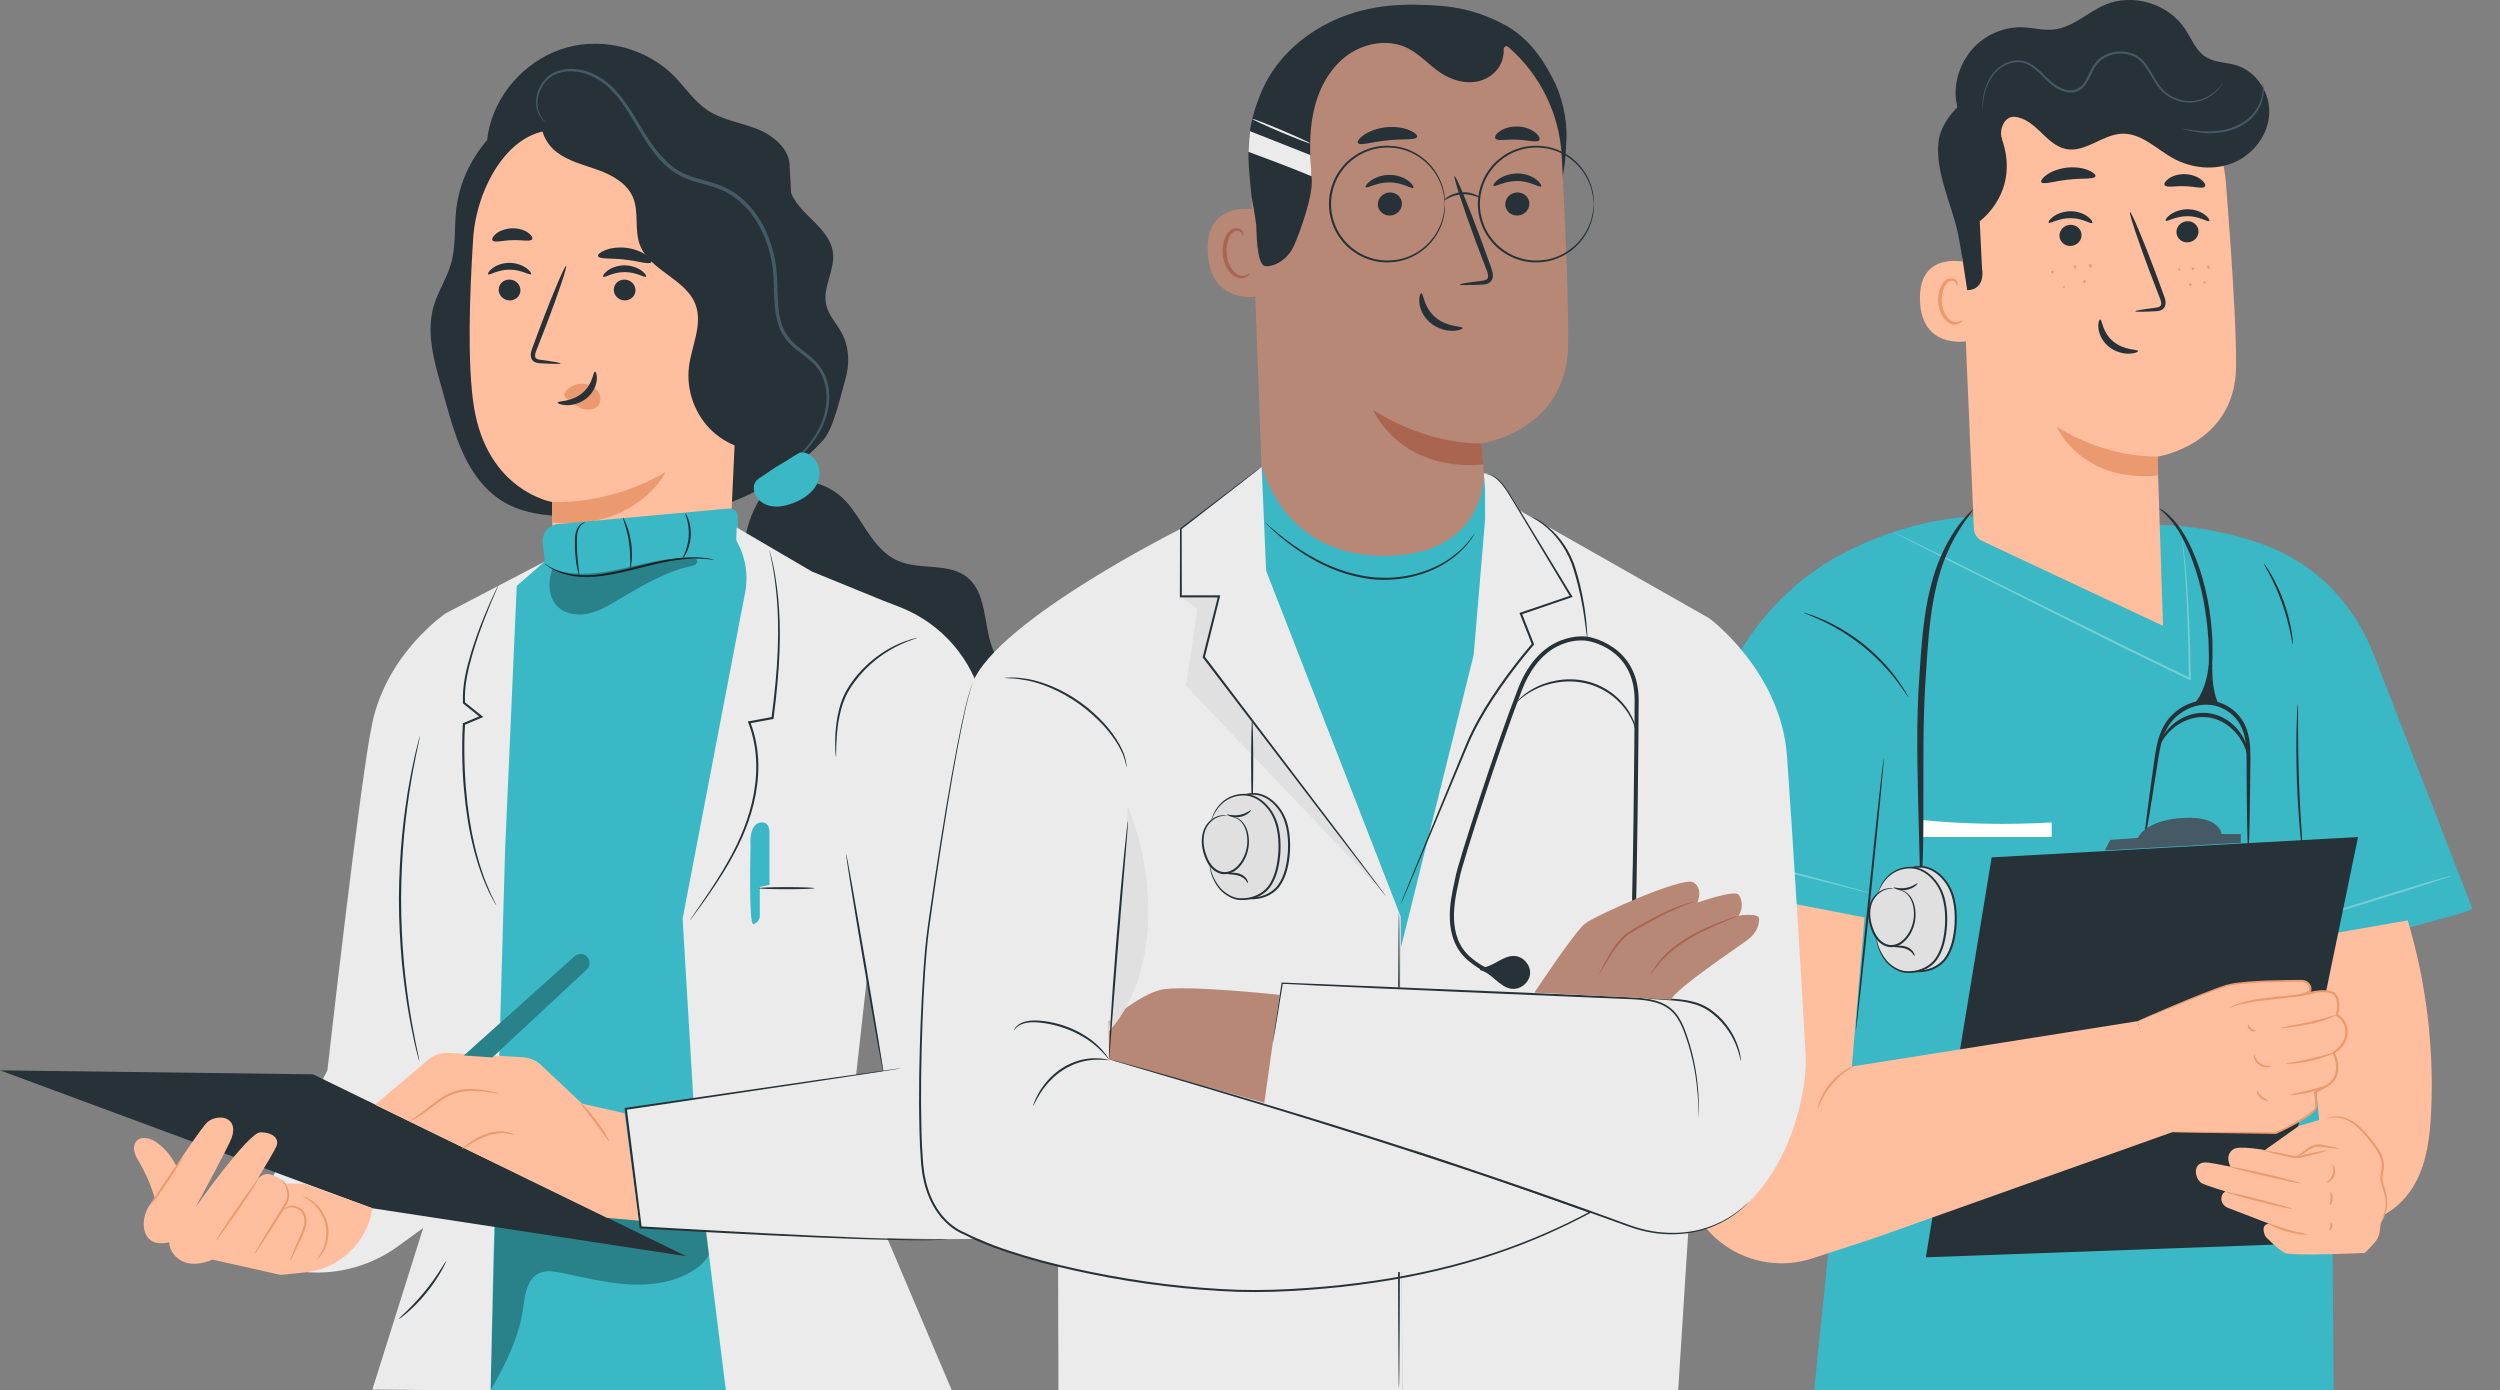
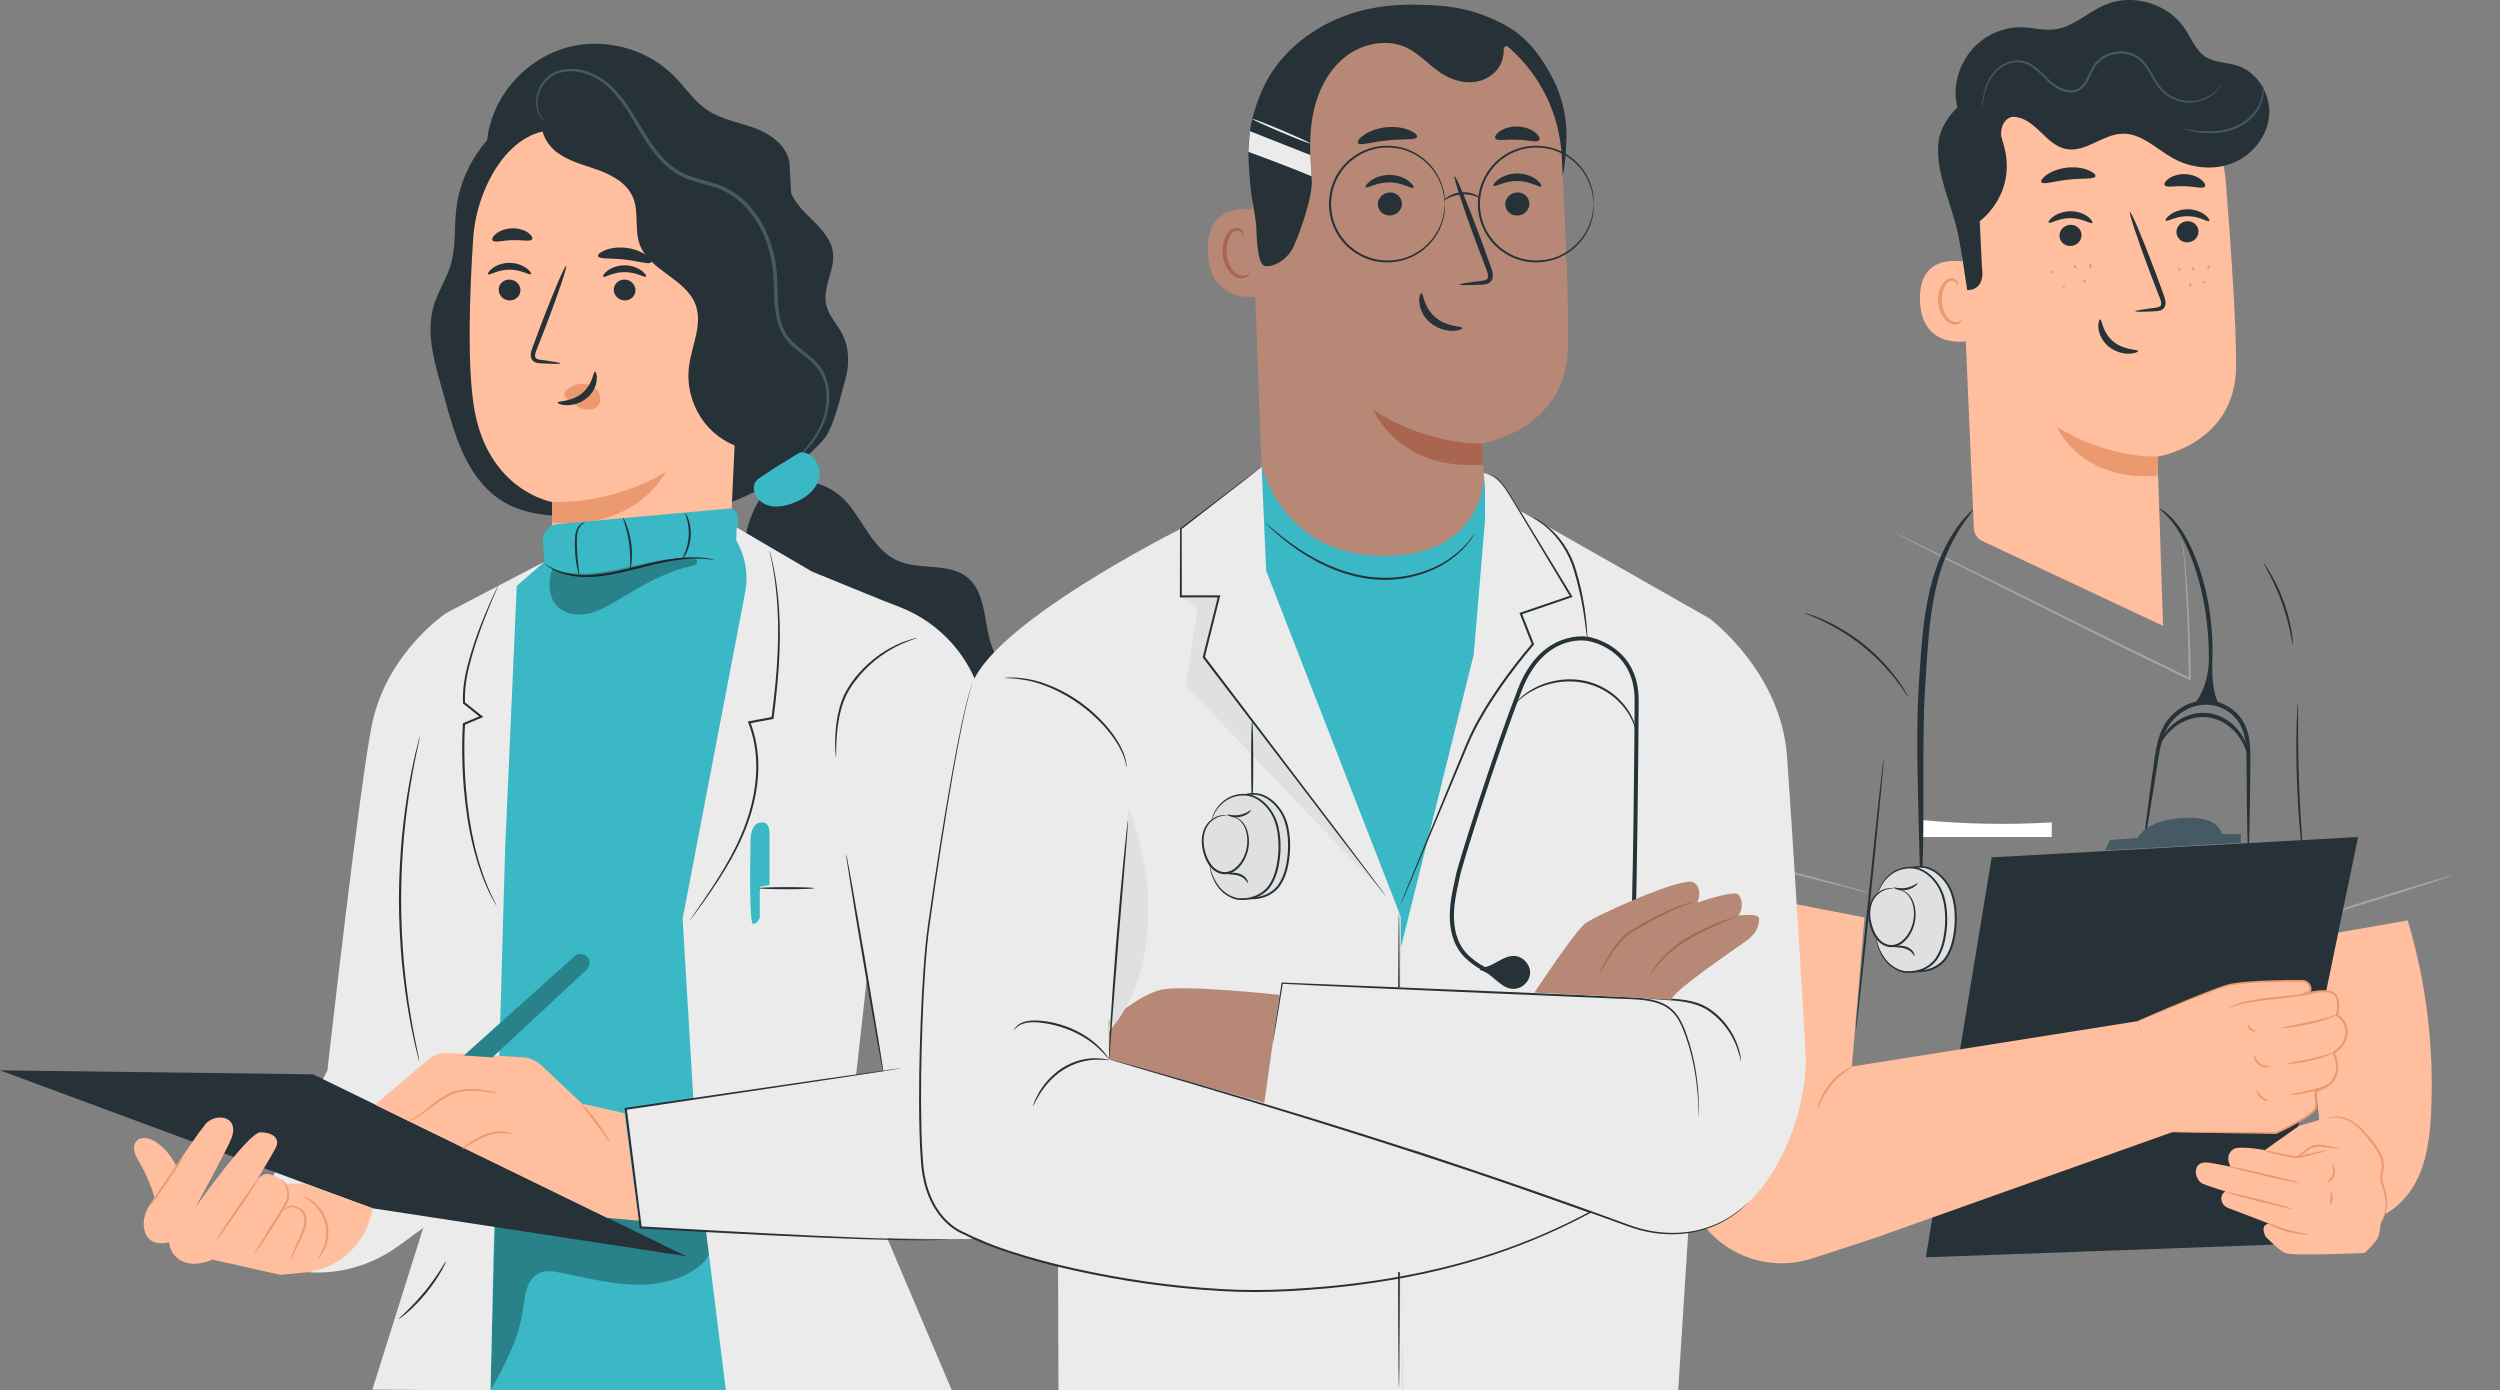
<svg xmlns="http://www.w3.org/2000/svg" version="1.1" x="0px" y="0px" viewBox="0 0 610.69 339.66" style="enable-background:new 0 0 610.69 339.66;" xml:space="preserve">
  <rect x="0" y="0" width="610.69" height="339.66" fill="#808080" stroke="none" />
  <g id="Background_Complete">
</g>
  <g id="Background_Simple" style="display:none;">
    <path style="display:inline;fill:#EBEBEB;" d="M631.09,123.31c-15.34-48.3-53.33-89.5-101.23-106.01   c-47.91-16.51-104.64-6.75-142.48,26.94c-28.22,25.12-47.45,62.97-83.22,75.11c-28.01,9.51-58.4,0.38-87.71-3.65   c-45.26-6.21-93.59,0.84-131.3,26.62c-37.72,25.78-62.67,72.06-56.28,117.3c6.39,45.24,46.24,82.8,91.86,80.23l404.78-0.91   c39.18-3.32,71.35-33.91,90.07-68.49C639.69,225.89,646.43,171.61,631.09,123.31z" />
  </g>
  <g id="Icons">
</g>
  <g id="Character_3">
    <g>
      <g>
        <g>
-           <path style="fill:#3BB8C5;" d="M573.71,230.18c0,0,29.27-6.98,30.23-8.21l-24.07-61.99c-3.36-8.66-9.03-16.34-16.68-21.62      c-3.49-2.41-7.31-4.35-11.39-5.74c-15.64-5.32-28.43-4.39-28.43-4.39l-40.63-2.16c-12.62,0.74-23.41,4.44-32.05,8.87      c-13.7,7.02-24.26,18.93-30.1,33.17l-18.21,45.52l45.96,9.61l1.75,48.9l-6.93,67.47h126.91l-0.89-106.95l0,0L573.71,230.18z" />
-         </g>
+           </g>
        <g style="opacity:0.3;">
          <g>
            <path style="fill:#FFFFFF;" d="M598.94,213.88c0.04,0.14-7.55,2.61-16.96,5.53c-9.41,2.92-17.07,5.17-17.11,5.03       c-0.04-0.14,7.55-2.61,16.96-5.53C591.23,215.99,598.9,213.74,598.94,213.88z" />
          </g>
        </g>
        <g>
          <g>
            <path style="fill:#263238;" d="M466.17,170.3c-0.03,0.02-0.31-0.36-0.78-1.07c-0.46-0.71-1.18-1.71-2.09-2.91       c-0.91-1.21-2.08-2.58-3.45-4.03c-1.39-1.44-2.98-2.94-4.77-4.4c-1.8-1.44-3.61-2.68-5.31-3.73c-1.71-1.03-3.3-1.88-4.67-2.52       c-1.37-0.64-2.49-1.13-3.28-1.43c-0.79-0.31-1.22-0.5-1.21-0.54s0.46,0.09,1.28,0.35c0.81,0.25,1.97,0.68,3.37,1.29       c1.4,0.6,3.02,1.42,4.76,2.44c1.73,1.04,3.57,2.28,5.39,3.74c1.81,1.47,3.41,3.01,4.79,4.48c1.36,1.49,2.51,2.9,3.39,4.14       c0.89,1.24,1.56,2.27,1.97,3.02C465.98,169.86,466.2,170.28,466.17,170.3z" />
          </g>
        </g>
        <g>
          <g>
            <path style="fill:#263238;" d="M460.17,185.09c0.14,0.01-1.27,14.95-3.16,33.34c-1.89,18.41-3.54,33.31-3.68,33.29       c-0.14-0.01,1.27-14.94,3.17-33.35C458.38,199.98,460.03,185.08,460.17,185.09z" />
          </g>
        </g>
        <g>
          <g>
            <path style="fill:#263238;" d="M560.08,157.42c-0.08,0.01-0.26-1.16-0.65-3.03c-0.39-1.87-1.04-4.42-2.02-7.16       c-0.98-2.74-2.11-5.12-2.99-6.81c-0.88-1.69-1.49-2.71-1.42-2.75c0.03-0.02,0.22,0.21,0.53,0.65c0.31,0.44,0.73,1.09,1.22,1.92       c0.97,1.66,2.17,4.05,3.16,6.81c0.99,2.77,1.59,5.37,1.89,7.27c0.15,0.95,0.25,1.72,0.28,2.26       C560.11,157.12,560.12,157.42,560.08,157.42z" />
          </g>
        </g>
        <g>
          <g>
            <path style="fill:#263238;" d="M562.63,209.63c-0.04,0-0.12-0.52-0.25-1.47c-0.13-0.95-0.28-2.32-0.44-4.03       c-0.33-3.4-0.68-8.12-0.86-13.33c-0.18-5.22-0.17-9.94-0.08-13.36c0.05-1.71,0.1-3.09,0.16-4.05c0.06-0.95,0.11-1.48,0.14-1.48       c0.04,0,0.06,0.53,0.06,1.49c0,1.05,0,2.41,0,4.05c0,3.42,0.05,8.13,0.23,13.34c0.18,5.21,0.47,9.91,0.71,13.32       c0.11,1.63,0.21,2.99,0.28,4.04C562.64,209.09,562.66,209.62,562.63,209.63z" />
          </g>
        </g>
        <g>
          <path style="fill:#FFFFFF;" d="M501.19,200.9c-10.66,0.62-21.37,0.42-32.01-0.6v4.16h32.01V200.9z" />
        </g>
        <g style="opacity:0.3;">
          <g>
            <path style="fill:#FFFFFF;" d="M533.02,131.75c0.01,0,0.06,0.21,0.12,0.63c0.07,0.45,0.16,1.07,0.28,1.84       c0.2,1.62,0.48,3.99,0.71,6.99c0.48,6.01,0.9,14.55,1.04,24.64l0.01,0.39l-0.35-0.17c-6.38-3.1-13.54-6.48-20.98-10.21       c-14.19-7.1-27.03-13.53-36.37-18.2c-4.62-2.34-8.36-4.24-10.99-5.57c-1.27-0.65-2.26-1.17-2.98-1.54       c-0.32-0.17-0.57-0.3-0.77-0.41c-0.17-0.1-0.26-0.15-0.25-0.16c0-0.01,0.1,0.03,0.28,0.11c0.2,0.09,0.47,0.21,0.79,0.37       c0.72,0.35,1.74,0.83,3.02,1.45c2.65,1.3,6.42,3.14,11.07,5.42c9.35,4.64,22.22,11.02,36.43,18.06       c7.44,3.72,14.58,7.11,20.95,10.24l-0.34,0.22c-0.11-10.07-0.46-18.61-0.85-24.62c-0.19-3.01-0.42-5.37-0.58-7       c-0.09-0.78-0.15-1.4-0.2-1.85C533.02,131.97,533.01,131.75,533.02,131.75z" />
          </g>
        </g>
        <g style="opacity:0.3;">
          <g>
            <path style="fill:#FFFFFF;" d="M456.62,218.14c0,0.02-0.19-0.01-0.53-0.09c-0.4-0.1-0.89-0.21-1.49-0.36       c-1.37-0.35-3.22-0.82-5.47-1.39c-4.62-1.18-11-2.8-18.06-4.51c-7.07-1.71-13.48-3.18-18.13-4.24       c-2.27-0.52-4.13-0.95-5.5-1.26c-0.6-0.15-1.09-0.27-1.49-0.36c-0.34-0.09-0.52-0.14-0.51-0.16c0-0.02,0.19,0,0.53,0.06       c0.4,0.07,0.9,0.16,1.51,0.27c1.31,0.24,3.2,0.62,5.54,1.1c4.67,0.97,11.1,2.39,18.17,4.1c7.07,1.71,13.44,3.39,18.03,4.66       c2.3,0.64,4.15,1.17,5.43,1.55c0.59,0.18,1.08,0.33,1.47,0.45C456.45,218.06,456.62,218.12,456.62,218.14z" />
          </g>
        </g>
        <g>
          <g>
            <g>
              <path style="fill:#263238;" d="M527.43,124.18c0.05-0.15,2.75,1.3,5.4,5.22c2.61,3.91,5.05,9.99,6.43,16.97        c0.68,3.5,1.02,6.88,1.17,9.95c0.02,1.54,0.07,3,0.02,4.37c-0.07,1.37-0.09,2.64-0.21,3.8c-0.12,1.14-0.24,2.19-0.34,3.12        c-0.13,0.91-0.28,1.69-0.4,2.33c-0.24,1.28-0.4,1.97-0.47,1.96c-0.07-0.01-0.04-0.73,0.07-2.02c0.06-0.67,0.13-1.45,0.22-2.34        c0.05-0.93,0.11-1.96,0.18-3.1c0.07-1.15,0.05-2.41,0.08-3.76c0.01-1.35-0.07-2.8-0.11-4.31c-0.2-3.03-0.56-6.36-1.23-9.8        c-1.35-6.87-3.66-12.88-6.03-16.77c-1.19-1.94-2.44-3.34-3.33-4.24C527.98,124.66,527.39,124.25,527.43,124.18z" />
            </g>
          </g>
          <g>
            <g>
              <path style="fill:#263238;" d="M481.97,124.47c0.1,0.09-0.74,1.11-2.11,3.04c-1.37,1.93-3.15,4.88-4.71,8.79        c-1.59,3.91-2.75,8.83-3.5,14.37c-0.73,5.55-1.04,11.75-1.45,18.23c-0.34,6.47-0.35,12.67-0.36,18.31        c0,5.63-0.01,10.71-0.01,14.99c-0.03,4.27-0.11,7.73-0.24,10.11c-0.12,2.39-0.26,3.7-0.37,3.7c-0.11,0-0.17-1.32-0.24-3.71        c-0.06-2.43-0.15-5.87-0.26-10.1c-0.11-4.26-0.25-9.34-0.33-14.99c-0.07-5.65-0.1-11.87,0.24-18.4        c0.41-6.51,0.76-12.71,1.58-18.34c0.83-5.62,2.14-10.64,3.9-14.59c1.74-3.96,3.7-6.89,5.24-8.74        C480.92,125.3,481.91,124.41,481.97,124.47z" />
            </g>
          </g>
          <g>
            <g>
              <path style="fill:#263238;" d="M549.2,208.07c-0.07,0-0.14-1.18-0.2-3.3c-0.06-2.13-0.11-5.2-0.15-9.01        c-0.02-1.91-0.03-3.99-0.05-6.22c-0.04-2.23,0.04-4.64-0.13-7.1c-0.19-2.44-0.82-5.02-2.55-6.98        c-1.69-1.97-4.29-3.3-7.05-3.33c-2.76-0.05-5.41,1.13-7.37,2.86c-1.99,1.73-3.1,4.12-3.72,6.49        c-0.62,2.38-0.88,4.77-1.25,6.97c-0.35,2.2-0.68,4.26-0.97,6.14c-0.6,3.75-1.11,6.79-1.48,8.88        c-0.37,2.09-0.61,3.25-0.68,3.24c-0.07-0.01,0.03-1.18,0.28-3.3c0.25-2.11,0.64-5.16,1.15-8.93c0.26-1.89,0.54-3.95,0.85-6.16        c0.33-2.21,0.56-4.59,1.18-7.09c0.62-2.47,1.8-5.11,3.97-7.01c2.11-1.89,4.99-3.19,8.07-3.14c3.07,0.04,5.95,1.53,7.8,3.71        c1.93,2.2,2.57,5.05,2.74,7.58c0.15,2.56,0.04,4.93,0.04,7.17c-0.03,2.23-0.05,4.31-0.07,6.22c-0.05,3.8-0.11,6.88-0.18,9.01        C549.34,206.89,549.27,208.07,549.2,208.07z" />
            </g>
          </g>
          <g>
            <path style="fill:#263238;" d="M539.55,162.34c-0.32,3.5-1.45,7.43-3.88,9.97c2.12-0.46,4.35-0.42,6.45,0.12       c-1.52-3.04-1.76-6.7-1.72-10.1" />
          </g>
          <g>
            <g>
              <path style="fill:#263238;" d="M549.24,185.09c-0.19,0.03-0.3-1.68-1.59-3.97c-0.64-1.14-1.58-2.39-2.91-3.48        c-1.3-1.1-3.01-1.99-4.92-2.34c-1.92-0.33-3.82-0.06-5.42,0.54c-1.6,0.59-2.91,1.46-3.87,2.34c-1.95,1.76-2.58,3.36-2.75,3.27        c-0.09-0.01,0.3-1.77,2.24-3.8c0.96-1,2.32-2.01,4.04-2.7c1.71-0.7,3.8-1.04,5.94-0.67c2.13,0.39,3.99,1.41,5.36,2.64        c1.4,1.22,2.35,2.62,2.94,3.87C549.49,183.32,549.33,185.11,549.24,185.09z" />
            </g>
          </g>
        </g>
      </g>
      <g>
        <g>
          <path style="fill:#FFBE9D;" d="M576,298.38c5.96-0.02,11.28-4.29,14.08-9.54c2.81-5.25,3.51-11.36,3.79-17.31      c0.73-15.74-1.21-31.61-5.72-46.7l-26.1,4.56l7.11,70.29L576,298.38z" />
        </g>
        <g>
          <g>
            <polygon style="fill:#263238;" points="470.44,307.13 555.41,304.03 576.02,204.46 486.52,209.43      " />
          </g>
          <g>
            <path style="fill:#455A64;" d="M514.18,207.72l1.28-2.54l6.78-0.5c0,0,1.72-4.45,11.41-4.9c8.69-0.41,9.04,3.96,9.04,3.96h4.68       v2.13L514.18,207.72z" />
          </g>
        </g>
        <g>
          <g>
            <path style="fill:#FFBE9D;" d="M561.55,275.04l6.44-1.88c1.21-0.35,2.49-0.41,3.73-0.17l0,0c1.51,0.3,2.9,1.03,3.99,2.11       c2.13,2.1,5.57,5.57,6.06,6.6c0.72,1.51,0.72,4.13,0,5.1c-0.72,0.96,1.58,5.92,1.29,7.57c-0.29,1.65-0.72,3.31-1.29,3.99       c-0.58,0.69,0,3.04-1.44,4.83c-1.44,1.78-2.73,2.88-2.73,2.88s-17.69,0.83-19.42,0c-1.73-0.83-4.75-3.99-4.75-3.99       s-1.58-2.89,0.86-3.17l-10.07-3.86c-1.21-0.46-1.93-1.81-1.46-3.02c0.16-0.42,0.44-0.78,0.89-0.97c0,0-4.52-1.43-5.57-1.89       c-2.09-0.92-2.88-5.79,1.44-5.16c2.29,0.33,5.37,1,5.37,1s-1.65-2.69,0.66-4.28c1.4-0.97,7.7,0.21,7.7,0.21L561.55,275.04       L561.55,275.04z" />
          </g>
          <g>
            <g>
              <path style="fill:#EB996E;" d="M563.8,301.6c-0.01,0.14-2.41,0.03-5.23-0.78c-2.84-0.78-4.9-2.05-4.82-2.18        c0.07-0.12,2.18,0.91,4.96,1.68C561.48,301.11,563.81,301.45,563.8,301.6z" />
            </g>
          </g>
          <g>
            <g>
              <path style="fill:#EB996E;" d="M559.95,295.31c-0.04,0.14-3.71-0.68-8.21-1.83c-4.5-1.15-8.12-2.19-8.08-2.33        c0.04-0.14,3.71,0.68,8.21,1.83C556.37,294.12,559.98,295.17,559.95,295.31z" />
            </g>
          </g>
          <g>
            <g>
              <path style="fill:#EB996E;" d="M562.04,289.05c-0.03,0.14-3.99-0.67-8.84-1.8c-4.85-1.13-8.76-2.17-8.72-2.31        c0.03-0.14,3.99,0.67,8.84,1.8C558.17,287.87,562.08,288.91,562.04,289.05z" />
            </g>
          </g>
          <g>
            <g>
              <path style="fill:#EB996E;" d="M568.59,280.99c0.02,0.07-0.85,0.34-2.27,0.72c-0.77,0.2-1.61,0.41-2.5,0.64        c-0.48,0.12-0.97,0.24-1.48,0.37c-0.54,0.14-1.12,0.2-1.7,0.16c-0.58-0.03-1.14-0.15-1.66-0.27c-0.51-0.12-1-0.23-1.49-0.34        c-0.89-0.21-1.73-0.42-2.51-0.6c-1.43-0.36-2.3-0.61-2.29-0.68s0.92,0.06,2.36,0.33c0.78,0.15,1.63,0.32,2.54,0.49        c0.96,0.17,2,0.48,3.07,0.56c1.07,0.09,2.06-0.29,3.03-0.47c0.9-0.19,1.75-0.37,2.53-0.54        C567.68,281.06,568.58,280.92,568.59,280.99z" />
            </g>
          </g>
          <g>
            <g>
              <path style="fill:#EB996E;" d="M569.73,284.38c0.05-0.04,0.29,0.18,0.49,0.66c0.19,0.47,0.31,1.21,0.07,1.98        c-0.24,0.77-0.76,1.31-1.18,1.58c-0.43,0.28-0.75,0.32-0.77,0.26c-0.08-0.12,1.05-0.68,1.46-2        C570.2,285.53,569.59,284.43,569.73,284.38z" />
            </g>
          </g>
          <g>
            <g>
              <path style="fill:#EB996E;" d="M569.36,291.21c0.13-0.06,0.53,0.65,0.47,1.62c-0.05,0.97-0.53,1.63-0.65,1.56        c-0.13-0.07,0.09-0.74,0.13-1.59C569.36,291.96,569.22,291.26,569.36,291.21z" />
            </g>
          </g>
          <g>
            <g>
-               <path style="fill:#EB996E;" d="M569.46,298.64c0.13-0.05,0.4,0.43,0.27,1.06c-0.12,0.63-0.56,0.97-0.66,0.87        c-0.11-0.09,0.06-0.49,0.15-0.98C569.33,299.11,569.32,298.68,569.46,298.64z" />
-             </g>
+               </g>
          </g>
          <g>
            <g>
              <path style="fill:#EB996E;" d="M571.39,280.58c-0.01,0.07-0.66,0.03-1.7-0.09c-0.59-0.08-1.2-0.15-1.82-0.24        c-0.69-0.11-1.4-0.22-2.17-0.11c-0.69,0.1-1.37,0.52-1.92,0.87c-0.55,0.37-1.04,0.79-1.5,1.06c-0.93,0.56-1.62,0.61-1.63,0.56        c-0.03-0.09,0.61-0.26,1.43-0.87c0.81-0.57,1.82-1.77,3.56-2.14c0.42-0.05,0.82-0.06,1.21-0.03c0.41,0.04,0.74,0.12,1.09,0.18        c0.62,0.12,1.22,0.23,1.81,0.35C570.78,280.34,571.4,280.51,571.39,280.58z" />
            </g>
          </g>
        </g>
        <g>
          <g>
            <path style="fill:#EB996E;" d="M581.61,298.71c-0.04-0.02,0.15-0.46,0.45-1.27c0.28-0.81,0.73-2,0.71-3.53       c0-0.76-0.15-1.58-0.38-2.46c-0.21-0.88-0.61-1.75-0.83-2.81c-0.26-1.08,0.07-2.22,0.22-3.27c0.15-1.06-0.09-2.18-0.58-3.22       c-0.49-1.04-1.16-1.97-1.84-2.85c-0.69-0.87-1.36-1.72-2.03-2.48c-1.33-1.53-2.77-2.7-4.18-3.27c-1.4-0.59-2.68-0.65-3.52-0.53       c-0.85,0.11-1.28,0.34-1.3,0.29c-0.01-0.02,0.1-0.08,0.3-0.18c0.21-0.1,0.53-0.22,0.97-0.31c0.86-0.19,2.2-0.19,3.69,0.39       c1.5,0.56,3.03,1.75,4.4,3.3c0.7,0.77,1.38,1.61,2.08,2.48c0.69,0.88,1.39,1.84,1.91,2.94c0.52,1.1,0.78,2.34,0.61,3.5       c-0.17,1.14-0.47,2.15-0.25,3.11c0.19,0.96,0.59,1.89,0.78,2.79c0.22,0.9,0.35,1.76,0.33,2.56c-0.03,1.6-0.55,2.81-0.89,3.6       C581.89,298.31,581.64,298.72,581.61,298.71z" />
          </g>
        </g>
        <g>
          <g>
            <path style="fill:#FFBE9D;" d="M522.13,249.45l-69.77,11.08l3.1-36.42l-38.8-7.5l-4.72,53.91l-0.82,12.36       c-0.55,8.37,3.28,16.43,10.13,21.28h0c6.22,4.41,14.16,5.61,21.42,3.25l14.99-4.89l73.12-26.01" />
          </g>
          <g>
            <g>
              <path style="fill:#FFBE9D;" d="M564.35,241.95c0.28-1.21-0.75-2.33-1.99-2.33c-3.93-0.02-14.55,0.04-18.3,1.11        c-4.64,1.32-21.92,8.73-21.92,8.73l7.33,27.06l26.53,0.28c0,0,9.69-4.45,9.81-6.38c0.06-0.99-0.24-3.61-0.24-3.61l2.92-1.57        c4.36-2.77,1.57-8.07,1.57-8.07s3-1.68,3.16-4.72c0.17-3.21-2.34-4.47-2.34-4.47s1.2-4.28-1.03-5.43        c-2.23-1.15-6.02,0.33-6.02,0.33C564.08,242.66,564.26,242.33,564.35,241.95z" />
            </g>
            <g>
              <g>
                <path style="fill:#EB996E;" d="M565.87,242.39c0.01,0.03-0.28,0.13-0.81,0.29c-0.53,0.15-1.32,0.33-2.29,0.49         c-1.95,0.35-4.66,0.64-7.65,0.96c-2.99,0.32-5.68,0.69-7.58,1.15c-1.91,0.45-2.98,1.04-3.02,0.96         c-0.02-0.03,0.24-0.2,0.73-0.47c0.5-0.25,1.24-0.56,2.2-0.85c1.91-0.57,4.62-0.99,7.62-1.32c2.99-0.32,5.7-0.56,7.65-0.81         C564.66,242.56,565.85,242.31,565.87,242.39z" />
              </g>
            </g>
            <g>
              <g>
                <path style="fill:#EB996E;" d="M570.86,247.8c0.03,0.06-0.66,0.47-1.86,0.95c-1.2,0.49-2.91,1-4.84,1.41         c-1.92,0.4-3.68,0.66-4.95,0.83c-1.27,0.16-2.06,0.23-2.08,0.16c-0.03-0.17,3.1-0.72,6.92-1.5c1.91-0.4,3.61-0.85,4.82-1.24         C570.09,248.03,570.83,247.73,570.86,247.8z" />
              </g>
            </g>
            <g>
              <g>
                <path style="fill:#EB996E;" d="M570.1,257.2c0.05,0.12-2.43,1.2-5.68,1.93c-3.25,0.74-5.95,0.84-5.96,0.71         c-0.01-0.15,2.64-0.48,5.85-1.21C567.51,257.91,570.05,257.06,570.1,257.2z" />
              </g>
            </g>
            <g>
              <g>
                <path style="fill:#EB996E;" d="M568.48,265.23c0.05,0.13-1.85,1-4.36,1.61c-2.51,0.61-4.6,0.7-4.61,0.56         c-0.02-0.15,2.02-0.47,4.49-1.07C566.47,265.74,568.43,265.09,568.48,265.23z" />
              </g>
            </g>
            <g>
              <g>
                <path style="fill:#EB996E;" d="M554.65,260.43c0.02,0.06-0.27,0.24-0.81,0.29c-0.53,0.05-1.32-0.07-2.01-0.56         c-0.69-0.49-1.06-1.19-1.19-1.71c-0.13-0.52-0.06-0.86,0-0.86c0.14-0.04,0.29,1.3,1.48,2.15         C553.33,260.59,554.63,260.29,554.65,260.43z" />
              </g>
            </g>
            <g>
              <g>
                <path style="fill:#EB996E;" d="M554.09,268.81c0.02,0.14-1.04,0.21-1.94-0.61c-0.91-0.81-0.97-1.87-0.83-1.86         c0.15-0.03,0.4,0.8,1.18,1.47C553.25,268.5,554.11,268.67,554.09,268.81z" />
              </g>
            </g>
            <g>
              <g>
                <path style="fill:#EB996E;" d="M551.02,251.79c0.06,0.14-0.68,0.37-1.36-0.15c-0.68-0.51-0.66-1.28-0.51-1.26         c0.15-0.02,0.32,0.49,0.82,0.85C550.46,251.61,551,251.64,551.02,251.79z" />
              </g>
            </g>
            <g>
              <g>
                <path style="fill:#EB996E;" d="M522.13,249.45c0-0.01,0.07-0.05,0.21-0.11c0.16-0.08,0.37-0.17,0.63-0.29         c0.59-0.26,1.41-0.62,2.46-1.09c2.15-0.94,5.29-2.28,9.25-3.91c1.98-0.81,4.17-1.69,6.56-2.58c1.2-0.42,2.43-0.93,3.81-1.18         c1.36-0.26,2.77-0.4,4.22-0.52c2.9-0.23,5.97-0.33,9.18-0.37c0.8-0.01,1.61-0.01,2.43-0.02c0.41,0,0.82,0,1.24,0         c0.4-0.02,0.92,0.04,1.32,0.27c0.82,0.42,1.41,1.4,1.13,2.41c-0.1,0.22-0.21,0.26-0.31,0.35c-0.1,0.07-0.2,0.13-0.3,0.18         c-0.2,0.11-0.4,0.2-0.6,0.28c-0.41,0.17-0.81,0.32-1.26,0.44c-0.13,0.04-0.27-0.05-0.31-0.18c-0.03-0.13,0.05-0.27,0.18-0.31         c1.08-0.31,2.17-0.56,3.31-0.74c1.13-0.17,2.3-0.29,3.5-0.12c0.59,0.1,1.23,0.28,1.71,0.74c0.48,0.46,0.73,1.08,0.85,1.68         c0.22,1.23,0.07,2.45-0.22,3.65l-0.13-0.3c0.57,0.32,1.06,0.76,1.47,1.29c1.04,1.35,1.27,3.17,0.76,4.73         c-0.53,1.57-1.69,2.79-3.04,3.62l0.1-0.34c0.69,1.46,1.05,3.04,0.84,4.62c-0.18,1.59-1.22,2.98-2.5,3.78l-0.02,0.01         c-0.99,0.53-1.96,1.05-2.93,1.56l0.13-0.24c0.08,0.7,0.14,1.39,0.19,2.08c0.02,0.35,0.04,0.69,0.05,1.04         c0,0.17,0,0.35-0.01,0.53c-0.03,0.23-0.11,0.42-0.22,0.58c-0.42,0.62-0.97,1.03-1.51,1.44c-0.54,0.4-1.1,0.75-1.65,1.1         c-2.23,1.35-4.45,2.45-6.59,3.45c-0.03,0.01-0.06,0.02-0.09,0.02c-8.03-0.12-14.66-0.22-19.31-0.3         c-2.28-0.05-4.08-0.09-5.34-0.11c-0.59-0.02-1.05-0.03-1.4-0.05c-0.32-0.01-0.48-0.03-0.48-0.04c0-0.01,0.16-0.02,0.48-0.03         c0.35,0,0.81-0.01,1.4-0.02c1.26,0,3.06,0,5.34,0c4.65,0.03,11.28,0.07,19.31,0.11l-0.09,0.02c2.11-1,4.32-2.12,6.52-3.46         c0.55-0.34,1.09-0.69,1.61-1.08c0.51-0.39,1.05-0.81,1.38-1.31c0.09-0.12,0.12-0.25,0.14-0.36c0.01-0.16,0.01-0.32,0-0.49         c-0.01-0.33-0.03-0.67-0.05-1.01c-0.05-0.68-0.12-1.37-0.2-2.06c-0.01-0.1,0.04-0.2,0.13-0.24c0.96-0.52,1.93-1.04,2.92-1.57         l-0.02,0.01c1.18-0.76,2.1-1.98,2.27-3.43c0.19-1.43-0.16-2.97-0.79-4.31c-0.06-0.13-0.01-0.27,0.1-0.34         c1.23-0.76,2.34-1.93,2.8-3.34c0.46-1.4,0.24-3.07-0.68-4.26c-0.36-0.47-0.83-0.89-1.29-1.15c-0.11-0.06-0.16-0.19-0.13-0.3         c0.27-1.11,0.42-2.31,0.22-3.41c-0.11-0.54-0.32-1.06-0.7-1.41c-0.37-0.35-0.9-0.52-1.44-0.61c-1.1-0.16-2.24-0.05-3.34,0.12         c-1.1,0.17-2.2,0.42-3.24,0.72l-0.13-0.49c0.39-0.1,0.8-0.25,1.18-0.41c0.19-0.08,0.38-0.17,0.56-0.26         c0.17-0.07,0.34-0.26,0.41-0.24c0-0.33,0.02-0.73-0.17-1.05c-0.16-0.33-0.44-0.6-0.77-0.77c-0.34-0.18-0.67-0.23-1.09-0.22         c-0.41,0-0.82,0-1.23,0c-0.82,0-1.63,0.01-2.43,0.01c-3.2,0.04-6.27,0.12-9.15,0.33c-1.44,0.11-2.84,0.25-4.17,0.49         c-1.32,0.23-2.56,0.73-3.75,1.14c-2.39,0.87-4.58,1.73-6.57,2.52c-3.94,1.6-7.1,2.88-9.31,3.77         c-1.06,0.43-1.9,0.77-2.49,1.01c-0.27,0.1-0.48,0.19-0.65,0.25C522.21,249.44,522.13,249.46,522.13,249.45z" />
              </g>
            </g>
          </g>
          <g>
            <g>
              <path style="fill:#EB996E;" d="M452.64,260.47c0.09,0.14-2.75,1.52-5.16,4.45c-2.45,2.9-3.28,5.95-3.44,5.88        c-0.06-0.01,0.07-0.79,0.52-1.97c0.45-1.18,1.28-2.75,2.52-4.24c1.24-1.49,2.63-2.59,3.71-3.24        C451.87,260.68,452.61,260.42,452.64,260.47z" />
            </g>
          </g>
        </g>
      </g>
      <g>
        <g>
          <g>
            <g>
              <g>
                <g>
                  <g>
                    <g>
                      <g>
                        <g>
                          <path style="fill:#FFBE9D;" d="M543.75,44.73c-1.44-18.31-16.7-32.44-35.07-32.48l-1.83,0              c-19.68,1.11-29.74,18.44-28.08,38.09l3.4,78.75c0.06,1.32,0.84,2.5,2.04,3.06l44.17,20.73l-1.36-41.33              c0,0,18.92-2.9,19.2-21.82C546.34,80.59,545.08,61.76,543.75,44.73z" />
                        </g>
                        <g>
                          <g>
                            <g>
                              <g>
                                <g>
                                  <g>
                                    <g>
                                      <g>
                                        <g>
                                          <g>
                                            <path style="fill:#EB996E;" d="M527.17,111.52c0,0-12.08,0.7-24.77-7.3c0,0,5.8,13.62,24.68,11.96                       L527.17,111.52z" />
                                          </g>
                                        </g>
                                      </g>
                                    </g>
                                  </g>
                                </g>
                              </g>
                            </g>
                          </g>
                        </g>
                      </g>
                    </g>
                  </g>
                  <g>
                    <g>
                      <g>
                        <g>
                          <g>
                            <g>
                              <g>
                                <g>
                                  <g>
                                    <g>
                                      <g>
                                        <g>
                                          <g>
                                            <g>
                                              <g>
                                                <g>
                                                  <path style="fill:#263238;" d="M537.04,56.48c0.05,1.43-1.12,2.64-2.61,2.72                          c-1.49,0.08-2.73-1.01-2.78-2.44c-0.05-1.43,1.12-2.64,2.61-2.72C535.75,53.96,536.99,55.05,537.04,56.48z" />
                                                </g>
                                              </g>
                                            </g>
                                          </g>
                                        </g>
                                      </g>
                                    </g>
                                  </g>
                                </g>
                              </g>
                              <g>
                                <g>
                                  <g>
                                    <g>
                                      <g>
                                        <g>
                                          <g>
                                            <g>
                                              <g>
                                                <g>
                                                  <g>
                                                    <path style="fill:#263238;" d="M539.66,53.98c-0.34,0.35-2.38-1.17-5.29-1.17                           c-2.9-0.04-5.04,1.45-5.35,1.09c-0.15-0.16,0.19-0.79,1.12-1.47c0.92-0.67,2.48-1.32,4.29-1.31                           c1.81,0.01,3.33,0.68,4.21,1.37C539.53,53.18,539.83,53.82,539.66,53.98z" />
                                                  </g>
                                                </g>
                                              </g>
                                            </g>
                                          </g>
                                        </g>
                                      </g>
                                    </g>
                                  </g>
                                </g>
                              </g>
                            </g>
                            <g>
                              <g>
                                <g>
                                  <g>
                                    <g>
                                      <g>
                                        <g>
                                          <g>
                                            <g>
                                              <g>
                                                <g>
                                                  <path style="fill:#263238;" d="M508.47,57.36c0.05,1.43-1.12,2.64-2.61,2.72                          c-1.49,0.08-2.73-1.01-2.78-2.44c-0.05-1.43,1.12-2.64,2.61-2.72C507.17,54.84,508.42,55.93,508.47,57.36z" />
                                                </g>
                                              </g>
                                            </g>
                                          </g>
                                        </g>
                                      </g>
                                    </g>
                                  </g>
                                </g>
                              </g>
                              <g>
                                <g>
                                  <g>
                                    <g>
                                      <g>
                                        <g>
                                          <g>
                                            <g>
                                              <g>
                                                <g>
                                                  <g>
                                                    <path style="fill:#263238;" d="M511.09,54.46c-0.34,0.35-2.38-1.17-5.29-1.17                           c-2.9-0.04-5.04,1.45-5.35,1.09c-0.15-0.16,0.18-0.79,1.12-1.47c0.92-0.67,2.48-1.32,4.29-1.31                           c1.81,0.01,3.33,0.68,4.21,1.37C510.95,53.66,511.25,54.3,511.09,54.46z" />
                                                  </g>
                                                </g>
                                              </g>
                                            </g>
                                          </g>
                                        </g>
                                      </g>
                                    </g>
                                  </g>
                                </g>
                              </g>
                            </g>
                            <g>
                              <g>
                                <g>
                                  <g>
                                    <g>
                                      <g>
                                        <g>
                                          <g>
                                            <g>
                                              <g>
                                                <g>
                                                  <path style="fill:#263238;" d="M521.59,76.04c-0.01-0.17,1.79-0.47,4.72-0.84                          c0.74-0.07,1.45-0.22,1.57-0.73c0.18-0.54-0.13-1.34-0.49-2.2c-0.69-1.8-1.42-3.68-2.18-5.66                          c-3.03-8.05-5.22-14.67-4.9-14.79c0.33-0.12,3.05,6.31,6.08,14.37c0.73,1.99,1.43,3.88,2.09,5.69                          c0.28,0.84,0.76,1.8,0.38,2.91c-0.2,0.55-0.75,0.96-1.22,1.08c-0.48,0.14-0.89,0.15-1.26,0.17                          C523.43,76.19,521.6,76.2,521.59,76.04z" />
                                                </g>
                                              </g>
                                            </g>
                                          </g>
                                        </g>
                                      </g>
                                    </g>
                                  </g>
                                </g>
                              </g>
                            </g>
                            <g>
                              <g>
                                <g>
                                  <g>
                                    <g>
                                      <g>
                                        <g>
                                          <g>
                                            <g>
                                              <g>
                                                <g>
                                                  <path style="fill:#263238;" d="M513.03,78.03c0.47-0.03,0.47,3.13,3.17,5.37c2.69,2.25,6.06,1.9,6.08,2.35                          c0.04,0.2-0.75,0.61-2.17,0.65c-1.39,0.04-3.42-0.41-5.07-1.78c-1.64-1.38-2.35-3.21-2.45-4.51                          C512.46,78.79,512.82,78.01,513.03,78.03z" />
                                                </g>
                                              </g>
                                            </g>
                                          </g>
                                        </g>
                                      </g>
                                    </g>
                                  </g>
                                </g>
                              </g>
                            </g>
                          </g>
                        </g>
                      </g>
                      <g>
                        <g>
                          <g>
                            <g>
                              <g>
                                <g>
                                  <g>
                                    <g>
                                      <g>
                                        <g>
                                          <path style="fill:#263238;" d="M511.86,43.07c-0.29,0.79-3.19,0.41-6.6,0.81c-3.42,0.34-6.17,1.33-6.62,0.62                      c-0.2-0.34,0.28-1.08,1.39-1.85c1.1-0.76,2.86-1.48,4.91-1.71c2.05-0.22,3.92,0.11,5.16,0.62                      C511.36,42.07,511.99,42.69,511.86,43.07z" />
                                        </g>
                                      </g>
                                    </g>
                                  </g>
                                </g>
                              </g>
                            </g>
                          </g>
                        </g>
                      </g>
                      <g>
                        <g>
                          <g>
                            <g>
                              <g>
                                <g>
                                  <g>
                                    <g>
                                      <g>
                                        <g>
                                          <path style="fill:#263238;" d="M538.61,45.56c-0.51,0.66-2.51-0.03-4.92-0.07c-2.41-0.12-4.45,0.43-4.92-0.26                      c-0.21-0.34,0.12-1,1.01-1.62c0.88-0.62,2.35-1.13,4-1.07c1.65,0.06,3.09,0.66,3.92,1.34                      C538.56,44.56,538.84,45.24,538.61,45.56z" />
                                        </g>
                                      </g>
                                    </g>
                                  </g>
                                </g>
                              </g>
                            </g>
                          </g>
                        </g>
                      </g>
                    </g>
                  </g>
                </g>
              </g>
            </g>
            <g>
              <g>
                <g>
                  <g>
                    <g>
                      <g>
                        <g>
                          <g>
                            <g>
                              <g>
                                <g>
                                  <path style="fill:#FFBE9D;" d="M481.6,64.34c-0.32-0.14-12.99-3.87-12.6,9.06c0.39,12.93,13.29,9.88,13.3,9.51                  C482.31,82.54,481.6,64.34,481.6,64.34z" />
                                </g>
                              </g>
                            </g>
                          </g>
                        </g>
                      </g>
                    </g>
                  </g>
                </g>
              </g>
              <g>
                <g>
                  <g>
                    <g>
                      <g>
                        <g>
                          <g>
                            <g>
                              <g>
                                <g>
                                  <g>
                                    <path style="fill:#EB996E;" d="M479.34,78.13c-0.06-0.04-0.22,0.16-0.6,0.35c-0.37,0.18-1,0.32-1.68,0.08                   c-1.38-0.46-2.6-2.6-2.73-4.92c-0.07-1.18,0.15-2.3,0.53-3.24c0.37-0.96,0.96-1.64,1.64-1.78                   c0.68-0.18,1.18,0.22,1.35,0.58c0.18,0.36,0.11,0.62,0.18,0.64c0.04,0.03,0.27-0.23,0.15-0.76                   c-0.06-0.26-0.22-0.56-0.53-0.79c-0.32-0.24-0.78-0.36-1.26-0.29c-1,0.1-1.87,1.04-2.29,2.08                   c-0.48,1.04-0.75,2.31-0.67,3.63c0.16,2.6,1.57,5,3.45,5.49c0.92,0.21,1.67-0.09,2.05-0.4                   C479.33,78.44,479.39,78.15,479.34,78.13z" />
                                  </g>
                                </g>
                              </g>
                            </g>
                          </g>
                        </g>
                      </g>
                    </g>
                  </g>
                </g>
              </g>
            </g>
            <g>
              <path style="fill:#263238;" d="M490.08,25.9l53.93,1.19c-1.68-3.72-4.67-6.7-7.92-9.16c-7.01-5.31-15.62-8.63-24.42-8.79        c-8.79-0.15-26.7,10.56-33.07,16.62c-5.1,4.85-5.07,9.05-5.07,9.05c-0.81,6.99,3.1,14.94,4.66,21.81        c0.8,3.54,2.35,14.25,2.35,14.25s0,0,0,0c2.97-0.01,4.08-2.38,3.62-5.31l-0.56-11.53c0,0,10.11-7.18,5.32-20.33        C488.16,32.66,486.52,27.85,490.08,25.9z" />
            </g>
          </g>
          <g>
            <g>
              <g>
                <path style="fill:#EB996E;" d="M501.4,66.8c-0.17,0.03-0.35-0.09-0.38-0.28c-0.04-0.19,0.07-0.37,0.25-0.41         c0.17-0.03,0.34,0.09,0.38,0.28C501.69,66.58,501.58,66.76,501.4,66.8z" />
              </g>
            </g>
          </g>
          <g>
            <g>
              <g>
                <path style="fill:#EB996E;" d="M506.96,65.55c-0.17,0.03-0.35-0.11-0.39-0.33c-0.04-0.22,0.06-0.42,0.24-0.46         c0.17-0.03,0.35,0.11,0.39,0.33C507.24,65.31,507.13,65.51,506.96,65.55z" />
              </g>
            </g>
          </g>
          <g>
            <g>
              <g>
                <path style="fill:#EB996E;" d="M510.7,65.46c-0.18,0.02-0.35-0.19-0.38-0.48c-0.04-0.29,0.08-0.54,0.25-0.56         c0.18-0.02,0.35,0.19,0.38,0.48C510.99,65.19,510.88,65.44,510.7,65.46z" />
              </g>
            </g>
          </g>
          <g>
            <g>
              <g>
                <path style="fill:#EB996E;" d="M504.13,70.29c-0.18,0-0.32-0.09-0.32-0.21c0-0.11,0.14-0.2,0.32-0.2         c0.18,0,0.32,0.09,0.32,0.21C504.45,70.2,504.3,70.29,504.13,70.29z" />
              </g>
            </g>
          </g>
          <g>
            <g>
              <g>
                <path style="fill:#EB996E;" d="M509.22,69.12c-0.18,0.02-0.33-0.14-0.35-0.34c-0.02-0.2,0.11-0.37,0.29-0.39         c0.18-0.01,0.33,0.14,0.35,0.34C509.53,68.93,509.4,69.1,509.22,69.12z" />
              </g>
            </g>
          </g>
          <g>
            <g>
              <g>
                <path style="fill:#EB996E;" d="M535.74,66.01c-0.17,0.03-0.35-0.1-0.38-0.29c-0.04-0.2,0.07-0.38,0.24-0.42         c0.17-0.03,0.35,0.1,0.38,0.29C536.02,65.79,535.91,65.97,535.74,66.01z" />
              </g>
            </g>
          </g>
          <g>
            <g>
              <g>
                <path style="fill:#EB996E;" d="M539.52,65.67c-0.18,0.02-0.34-0.15-0.36-0.37c-0.02-0.22,0.1-0.42,0.28-0.43         c0.18-0.02,0.34,0.15,0.36,0.37C539.82,65.46,539.7,65.65,539.52,65.67z" />
              </g>
            </g>
          </g>
          <g>
            <g>
              <g>
                <path style="fill:#EB996E;" d="M532.39,66.1c-0.17,0.03-0.34-0.06-0.37-0.21c-0.03-0.15,0.09-0.3,0.26-0.34         c0.17-0.03,0.34,0.06,0.37,0.21C532.68,65.91,532.57,66.06,532.39,66.1z" />
              </g>
            </g>
          </g>
          <g>
            <g>
              <g>
                <path style="fill:#EB996E;" d="M535.19,69.89c-0.16,0.07-0.36-0.02-0.44-0.21c-0.08-0.19-0.02-0.4,0.14-0.47         c0.16-0.07,0.36,0.02,0.44,0.21C535.42,69.6,535.35,69.81,535.19,69.89z" />
              </g>
            </g>
          </g>
          <g>
            <g>
              <g>
                <path style="fill:#EB996E;" d="M538.43,69.25c-0.17-0.05-0.28-0.2-0.24-0.35c0.04-0.14,0.21-0.22,0.38-0.17         c0.17,0.05,0.28,0.2,0.24,0.35C538.77,69.21,538.6,69.29,538.43,69.25z" />
              </g>
            </g>
          </g>
        </g>
        <g>
          <path style="fill:#263238;" d="M478.24,26.49c-1.38-4.72-0.01-9.98,3.03-13.86c3.03-3.87,7.99-6.16,12.9-5.96      c2.52,0.1,5.02,0.82,7.53,0.54c4.67-0.51,8.26-4.25,12.59-6.07c6.74-2.83,15.32-0.26,19.39,5.82c1.64,2.45,2.72,5.48,5.23,7.02      c2.17,1.33,4.91,1.22,7.35,1.96c4.94,1.49,8.32,6.73,8.06,11.88c-0.26,5.15-3.86,9.86-8.61,11.88      c-4.75,2.02-10.4,1.45-14.9-1.05c-4.07-2.26-7.71-6.13-12.37-5.99c-4.82,0.14-9.03,4.69-13.76,3.74      c-2.48-0.49-4.39-2.4-6.21-4.16c-1.82-1.76-3.91-3.55-6.43-3.7c-2.52-0.15-3.84,3.32-2.94,5.68L478.24,26.49" />
        </g>
        <g>
          <g>
            <path style="fill:#455A64;" d="M542.96,20.24c0.01,0-0.02,0.07-0.09,0.19c-0.07,0.12-0.16,0.3-0.31,0.52       c-0.29,0.45-0.78,1.08-1.55,1.76c-0.76,0.67-1.83,1.38-3.21,1.86c-1.37,0.48-3.09,0.68-4.89,0.29       c-1.79-0.38-3.69-1.32-5.16-2.94c-1.47-1.62-2.35-3.78-3.72-5.68c-0.68-0.95-1.54-1.81-2.61-2.36       c-1.08-0.54-2.32-0.81-3.58-0.79c-1.26,0.03-2.53,0.37-3.67,0.99c-1.14,0.64-2.07,1.59-2.71,2.78       c-0.65,1.18-1.12,2.49-1.9,3.64c-0.75,1.17-2.06,2.05-3.45,2.1c-1.39,0.08-2.67-0.44-3.76-1.09c-1.11-0.65-2.03-1.52-2.86-2.37       c-1.66-1.68-3.31-3.35-5.35-3.81c-2.02-0.48-4,0.26-5.42,1.27c-1.45,1.04-2.38,2.41-2.98,3.68c-0.6,1.29-0.91,2.48-1.11,3.47       c-0.2,0.99-0.29,1.76-0.36,2.29c-0.06,0.53-0.09,0.81-0.11,0.8c-0.01,0-0.01-0.07-0.01-0.21c0-0.14,0-0.34,0.02-0.61       c0.03-0.53,0.09-1.32,0.26-2.32c0.17-1,0.46-2.22,1.05-3.55c0.59-1.32,1.53-2.76,3.02-3.86c1.46-1.07,3.54-1.89,5.73-1.4       c2.21,0.48,3.93,2.23,5.59,3.89c0.84,0.84,1.72,1.67,2.78,2.28c1.04,0.61,2.25,1.08,3.48,1c1.23-0.06,2.36-0.8,3.06-1.89       c0.73-1.07,1.2-2.36,1.87-3.6c0.66-1.25,1.7-2.31,2.91-2.98c1.22-0.66,2.57-1.02,3.91-1.05c1.34-0.02,2.66,0.26,3.82,0.86       c1.16,0.6,2.07,1.54,2.77,2.52c1.41,1.98,2.25,4.12,3.65,5.68c1.38,1.55,3.19,2.48,4.92,2.86c1.73,0.4,3.39,0.23,4.72-0.21       c1.35-0.44,2.4-1.1,3.17-1.74C542.42,21.26,542.9,20.19,542.96,20.24z" />
          </g>
        </g>
        <g>
          <g>
            <path style="fill:#455A64;" d="M552.73,20.43c0.02-0.01,0.15,0.36,0.22,1.04c0.07,0.68,0.04,1.69-0.27,2.89       c-0.32,1.19-0.96,2.55-2.02,3.81c-1.06,1.26-2.54,2.35-4.26,3.1c-3.49,1.53-7.03,1.39-9.41,1.06       c-1.21-0.17-2.17-0.39-2.83-0.56c-0.66-0.17-1.01-0.3-1-0.33c0.02-0.09,1.48,0.28,3.87,0.53c2.37,0.23,5.8,0.3,9.15-1.17       c1.66-0.73,3.09-1.76,4.11-2.94c1.03-1.18,1.68-2.47,2.03-3.6C553.03,21.96,552.62,20.43,552.73,20.43z" />
          </g>
        </g>
      </g>
      <g>
        <g>
          <g>
            <path style="fill:none;stroke:#4E585D;stroke-miterlimit:10;" d="M468.72,193.68" />
          </g>
        </g>
        <g>
          <g>
            <path style="fill:none;stroke:#4E585D;stroke-miterlimit:10;" d="M468.72,214.81" />
          </g>
        </g>
        <g>
          <g>
            <g>
              <path style="fill:#E0E0E0;" d="M460.7,228.79c0.18,2.16,1.11,4.1,2.27,5.6c1.16,1.5,3.51,2.97,5.4,2.87        c0,0,4.72,0.4,7.27-3.65c2.3-3.67,2.87-11.3,1.02-15.81c-1.27-3.1-4.12-5.99-7.48-6.06c-4.4-0.1-7.16,3.08-8.1,6.29" />
            </g>
            <g>
              <g>
                <path style="fill:#263238;" d="M461.09,218.03c0,0,0.1-0.84,0.81-2.16c0.36-0.65,0.88-1.42,1.65-2.16         c0.76-0.74,1.81-1.43,3.11-1.83c0.65-0.19,1.35-0.32,2.09-0.33c0.73-0.04,1.53,0.05,2.29,0.3c1.53,0.49,2.95,1.55,4.08,2.93         c1.14,1.37,1.99,3.11,2.4,5c0.43,1.89,0.56,3.89,0.45,5.93c-0.2,3.13-0.82,6.25-2.55,8.63c-0.88,1.17-2.08,2.01-3.32,2.5         c-1.25,0.5-2.53,0.69-3.76,0.63l0.03,0c-1.01,0.04-1.91-0.29-2.69-0.67c-0.78-0.4-1.46-0.88-2.03-1.41         c-1.13-1.08-1.76-2.29-2.21-3.29c-0.43-1.01-0.61-1.85-0.7-2.43c-0.04-0.29-0.06-0.51-0.06-0.66c-0.01-0.15,0-0.23,0.01-0.23         c0.08-0.02,0.07,1.26,0.98,3.22c0.47,0.95,1.12,2.13,2.22,3.13c0.55,0.5,1.21,0.95,1.96,1.32c0.75,0.35,1.61,0.64,2.5,0.59         l0.01,0l0.02,0c2.25,0.08,4.99-0.79,6.65-3.01c1.61-2.23,2.23-5.29,2.43-8.36c0.21-3.96-0.45-7.94-2.7-10.59         c-1.07-1.33-2.42-2.34-3.85-2.82c-0.71-0.24-1.44-0.33-2.14-0.31c-0.71,0-1.38,0.12-2,0.29c-1.24,0.35-2.26,0.99-3.02,1.69         c-0.77,0.69-1.3,1.43-1.67,2.05C461.32,217.24,461.15,218.05,461.09,218.03z" />
              </g>
            </g>
          </g>
          <g>
            <g>
              <path style="fill:#E0E0E0;" d="M458.36,228.98c0.18,2.16,1.11,4.1,2.27,5.6c1.16,1.5,3.51,2.97,5.4,2.87        c0,0,4.72,0.4,7.27-3.65c2.3-3.67,2.87-11.3,1.02-15.81c-1.27-3.1-4.12-5.99-7.48-6.06c-4.4-0.1-7.16,3.08-8.1,6.29" />
            </g>
            <g>
              <g>
                <path style="fill:#263238;" d="M458.75,218.23c0,0,0.1-0.84,0.81-2.16c0.36-0.65,0.88-1.42,1.65-2.16         c0.76-0.74,1.81-1.43,3.11-1.83c0.65-0.19,1.35-0.32,2.09-0.33c0.73-0.04,1.53,0.05,2.29,0.3c1.53,0.49,2.95,1.55,4.08,2.93         c1.14,1.37,1.99,3.11,2.4,5c0.43,1.89,0.56,3.89,0.45,5.93c-0.2,3.13-0.82,6.25-2.55,8.63c-0.88,1.17-2.08,2.01-3.32,2.5         c-1.25,0.5-2.53,0.69-3.76,0.63l0.03,0c-1.01,0.04-1.91-0.29-2.69-0.67c-0.78-0.4-1.46-0.88-2.03-1.41         c-1.13-1.08-1.76-2.29-2.21-3.29c-0.43-1.01-0.62-1.85-0.7-2.43c-0.04-0.29-0.06-0.51-0.06-0.66c-0.01-0.15,0-0.23,0.01-0.23         c0.08-0.02,0.07,1.26,0.98,3.22c0.47,0.95,1.12,2.13,2.22,3.13c0.55,0.5,1.21,0.95,1.96,1.32c0.75,0.35,1.61,0.64,2.5,0.59         l0.01,0l0.02,0c2.25,0.08,4.99-0.79,6.65-3.01c1.61-2.23,2.23-5.29,2.43-8.36c0.21-3.96-0.45-7.94-2.7-10.6         c-1.07-1.33-2.42-2.34-3.85-2.82c-0.71-0.24-1.44-0.33-2.14-0.31c-0.71,0-1.38,0.12-2,0.29c-1.24,0.35-2.26,0.99-3.02,1.69         c-0.77,0.69-1.3,1.43-1.67,2.05C458.98,217.43,458.8,218.25,458.75,218.23z" />
              </g>
            </g>
          </g>
          <g>
            <g>
              <path style="fill:#E0E0E0;" d="M462.61,217.1c-2.19-0.44-4.44,1.07-5.37,3.09c-0.93,2.03-0.72,4.42,0.01,6.53        c0.37,1.07,0.89,2.11,1.67,2.94s1.85,1.42,2.98,1.45c1.66,0.05,3.16-1.09,4.13-2.44c1.56-2.18,2.09-5.07,1.41-7.67        c-0.46-1.73-1.73-3.51-3.52-3.56" />
            </g>
            <g>
              <g>
                <path style="fill:#263238;" d="M463.91,217.45c0-0.01,0.14-0.03,0.4-0.01c0.26,0.03,0.65,0.12,1.08,0.37         c0.88,0.49,1.88,1.69,2.29,3.44c0.42,1.72,0.38,3.96-0.62,6.12c-0.5,1.07-1.21,2.13-2.24,2.94c-1,0.81-2.46,1.33-3.86,0.92         c-1.38-0.39-2.43-1.41-3.08-2.52c-0.66-1.12-1.04-2.3-1.28-3.45c-0.48-2.3-0.09-4.58,1-6.04c1.07-1.47,2.51-2.09,3.49-2.22         c0.49-0.08,0.88-0.04,1.14,0c0.26,0.05,0.39,0.09,0.38,0.11c-0.01,0.06-0.55-0.1-1.49,0.09c-0.92,0.18-2.26,0.82-3.22,2.23         c-0.98,1.38-1.31,3.53-0.83,5.73c0.24,1.1,0.63,2.25,1.25,3.29c0.62,1.03,1.57,1.94,2.79,2.28c1.21,0.35,2.47-0.08,3.41-0.82         c0.95-0.74,1.64-1.74,2.12-2.74c0.97-2.04,1.06-4.18,0.69-5.84c-0.34-1.67-1.24-2.85-2.03-3.35         C464.48,217.45,463.9,217.51,463.91,217.45z" />
              </g>
            </g>
          </g>
          <g>
            <g>
              <path style="fill:#263238;" d="M467.65,233.54c-0.08,0.02-0.19-0.31-0.53-0.72c-0.33-0.4-0.94-0.85-1.71-1.09        c-0.78-0.24-1.54-0.28-2.1-0.33c-0.56-0.04-0.91-0.09-0.91-0.16c0-0.07,0.34-0.15,0.91-0.21c0.57-0.05,1.38-0.07,2.26,0.2        c0.88,0.27,1.55,0.85,1.85,1.38C467.73,233.14,467.71,233.54,467.65,233.54z" />
            </g>
          </g>
          <g>
            <g>
              <path style="fill:#263238;" d="M468.43,215.74c0.05,0.04-0.15,0.36-0.62,0.73c-0.46,0.37-1.21,0.76-2.11,0.92        c-0.9,0.16-1.74,0.06-2.3-0.13c-0.57-0.18-0.86-0.41-0.83-0.46c0.05-0.15,1.38,0.39,3.04,0.08        C467.28,216.59,468.33,215.62,468.43,215.74z" />
            </g>
          </g>
        </g>
      </g>
    </g>
  </g>
  <g id="Character_1">
    <g>
      <g>
        <g>
          <g>
            <g>
              <g>
                <path style="fill:#263238;" d="M192.9,40.83c0.12-4.36-3.9-7.72-7.96-9.32c-4.06-1.6-8.56-2.2-12.18-4.63         c-3.2-2.15-5.35-5.51-8.06-8.26c-6.65-6.74-17.03-9.53-26.16-7.04c-9.13,2.49-16.65,10.17-18.96,19.35         c-1.56,6.2-0.49,13.54,4.4,17.66c5.68,4.78,14.09,3.72,21.36,2.23c7.27-1.49,15.5-2.96,21.58,1.31         c3.66,2.58,5.76,6.77,8,10.64c2.24,3.88,5.05,7.84,9.28,9.29c4.23,1.46,9.98-1.06,10.15-5.53" />
              </g>
            </g>
          </g>
          <g>
            <g>
              <path style="fill:#263238;" d="M192.61,43.22c-0.48,3.65,2.16,6.92,4.79,9.5c2.63,2.58,5.6,5.31,6.07,8.97        c0.54,4.27-2.57,8.47-1.67,12.68c0.57,2.67,2.65,4.73,3.91,7.15c1.77,3.4,1.86,7.52,0.78,11.19        c-1.08,3.68-2.81,11.89-5.37,14.75c-7.07,7.9-18.32,14.72-28.66,17.1c-10.33,2.37-21.07,2.39-31.65,1.74        c-8.66-0.53-18.63-0.13-25.84-12.05c-3.74-6.17-5.59-14.38-7.58-21.32c-1.71-5.97-3.19-12.37-1.41-18.32        c1.04-3.47,3.12-6.55,4.15-10.03c1.28-4.34,0.81-8.98,1.32-13.47c1.11-9.73,7.15-18.76,15.71-23.52        c8.56-4.75,19.42-5.09,28.27-0.89" />
            </g>
          </g>
        </g>
        <g>
          <g>
            <g>
              <path style="fill:#FFBE9D;" d="M115.59,58.2c0.81-12.43,9.08-27.67,21.47-26.33l38.66,9.86c3.76,0.41,6.59,3.62,6.51,7.41        l-4.35,93.28c0.09,0.02,0.18,0.04,0.27,0.06c0,0-8.81,26.31-34.38,18.27c-5.07-1.59-7.38-7.14-8.39-12.84l-0.26,0.03        c-0.01-0.68-0.02-1.31-0.03-1.95c-0.84-6.58-0.15-12.81-0.15-12.81l0,0c-0.07-7.53-0.06-10.62-0.07-10.55        c0,0-15.88-2.67-19.12-23.41C114.14,88.91,114.69,72.01,115.59,58.2z" />
            </g>
          </g>
          <g>
            <g>
              <g>
                <g>
                  <g>
                    <g>
                      <g>
                        <g>
                          <g>
                            <g>
                              <g>
                                <g>
                                  <g>
                                    <g>
                                      <g>
                                        <g>
                                          <g>
                                            <g>
                                              <path style="fill:#263238;" d="M121.82,70.69c-0.05,1.4,1.09,2.61,2.56,2.69c1.46,0.08,2.69-0.99,2.75-2.39                        c0.05-1.4-1.09-2.61-2.55-2.69C123.1,68.21,121.87,69.28,121.82,70.69z" />
                                            </g>
                                          </g>
                                        </g>
                                      </g>
                                    </g>
                                  </g>
                                </g>
                              </g>
                            </g>
                            <g>
                              <g>
                                <g>
                                  <g>
                                    <g>
                                      <g>
                                        <g>
                                          <g>
                                            <g>
                                              <g>
                                                <path style="fill:#263238;" d="M119.24,66.99c0.33,0.35,2.35-1.14,5.21-1.12c2.86-0.03,4.95,1.45,5.26,1.1                         c0.15-0.15-0.18-0.78-1.09-1.45c-0.9-0.66-2.43-1.31-4.21-1.31c-1.78,0.01-3.28,0.66-4.14,1.33                         C119.38,66.21,119.08,66.84,119.24,66.99z" />
                                              </g>
                                            </g>
                                          </g>
                                        </g>
                                      </g>
                                    </g>
                                  </g>
                                </g>
                              </g>
                            </g>
                          </g>
                          <g>
                            <g>
                              <g>
                                <g>
                                  <g>
                                    <g>
                                      <g>
                                        <g>
                                          <g>
                                            <g>
                                              <path style="fill:#263238;" d="M149.93,70.69c-0.05,1.4,1.09,2.61,2.56,2.69c1.46,0.08,2.69-0.99,2.74-2.39                        c0.05-1.4-1.09-2.61-2.55-2.69C151.22,68.21,149.99,69.28,149.93,70.69z" />
                                            </g>
                                          </g>
                                        </g>
                                      </g>
                                    </g>
                                  </g>
                                </g>
                              </g>
                            </g>
                            <g>
                              <g>
                                <g>
                                  <g>
                                    <g>
                                      <g>
                                        <g>
                                          <g>
                                            <g>
                                              <g>
                                                <path style="fill:#263238;" d="M147.35,67.59c0.33,0.35,2.35-1.14,5.21-1.12c2.86-0.03,4.95,1.45,5.26,1.1                         c0.15-0.15-0.18-0.78-1.09-1.45c-0.9-0.67-2.43-1.31-4.21-1.31c-1.78,0.01-3.28,0.66-4.15,1.33                         C147.49,66.81,147.19,67.44,147.35,67.59z" />
                                              </g>
                                            </g>
                                          </g>
                                        </g>
                                      </g>
                                    </g>
                                  </g>
                                </g>
                              </g>
                            </g>
                          </g>
                          <g>
                            <g>
                              <g>
                                <g>
                                  <g>
                                    <g>
                                      <g>
                                        <g>
                                          <g>
                                            <g>
                                              <path style="fill:#263238;" d="M136.93,88.78c0.01-0.16-1.76-0.47-4.64-0.85c-0.73-0.08-1.42-0.22-1.54-0.72                        c-0.17-0.53,0.14-1.31,0.49-2.16c0.69-1.77,1.41-3.62,2.17-5.56c3.02-7.91,5.2-14.42,4.88-14.54                        c-0.32-0.12-3.03,6.2-6.04,14.11c-0.73,1.95-1.42,3.81-2.08,5.59c-0.28,0.83-0.76,1.77-0.39,2.87                        c0.2,0.55,0.73,0.94,1.2,1.07c0.47,0.14,0.88,0.15,1.24,0.17C135.12,88.92,136.91,88.94,136.93,88.78z" />
                                            </g>
                                          </g>
                                        </g>
                                      </g>
                                    </g>
                                  </g>
                                </g>
                              </g>
                            </g>
                          </g>
                          <g>
                            <g>
                              <g>
                                <g>
                                  <g>
                                    <g>
                                      <g>
                                        <g>
                                          <g>
                                            <path style="fill:#EB996E;" d="M134.87,122.62c0,0,13.94,0.93,27.77-7.34c0,0-7.01,14.33-27.75,12.35                       L134.87,122.62z" />
                                          </g>
                                        </g>
                                      </g>
                                    </g>
                                  </g>
                                </g>
                              </g>
                            </g>
                          </g>
                          <g>
                            <g>
                              <g>
                                <g>
                                  <g>
                                    <g>
                                      <g>
                                        <g>
                                          <g>
                                            <path style="fill:#EB996E;" d="M138.12,95.68c1.03-1.36,2.84-2.1,4.62-1.9c1.24,0.14,2.49,0.74,3.25,1.75                       c0.75,1.01,0.91,2.45,0.22,3.41c-0.77,1.08-2.39,1.33-3.75,0.94c-1.36-0.39-2.54-1.29-3.65-2.19                       c-0.31-0.25-0.62-0.51-0.81-0.85c-0.19-0.34-0.23-0.78,0.01-1.06" />
                                          </g>
                                        </g>
                                      </g>
                                    </g>
                                  </g>
                                </g>
                              </g>
                            </g>
                          </g>
                          <g>
                            <g>
                              <g>
                                <g>
                                  <g>
                                    <g>
                                      <g>
                                        <g>
                                          <g>
                                            <g>
                                              <path style="fill:#263238;" d="M145.34,90.78c-0.46-0.03-0.48,3.08-3.14,5.27c-2.66,2.21-5.97,1.85-5.99,2.28                        c-0.04,0.19,0.74,0.6,2.13,0.65c1.37,0.05,3.37-0.39,5-1.73c1.62-1.35,2.33-3.15,2.43-4.42                        C145.9,91.53,145.55,90.76,145.34,90.78z" />
                                            </g>
                                          </g>
                                        </g>
                                      </g>
                                    </g>
                                  </g>
                                </g>
                              </g>
                            </g>
                          </g>
                        </g>
                      </g>
                    </g>
                    <g>
                      <g>
                        <g>
                          <g>
                            <g>
                              <g>
                                <g>
                                  <g>
                                    <g>
                                      <path style="fill:#263238;" d="M146.08,62.58c0.28,0.78,3.14,0.42,6.49,0.83c3.36,0.34,6.07,1.33,6.51,0.64                    c0.2-0.33-0.27-1.07-1.36-1.82c-1.08-0.75-2.81-1.47-4.83-1.7c-2.01-0.22-3.86,0.09-5.08,0.59                    C146.58,61.6,145.96,62.21,146.08,62.58z" />
                                    </g>
                                  </g>
                                </g>
                              </g>
                            </g>
                          </g>
                        </g>
                      </g>
                    </g>
                    <g>
                      <g>
                        <g>
                          <g>
                            <g>
                              <g>
                                <g>
                                  <g>
                                    <g>
                                      <path style="fill:#263238;" d="M120.31,58.72c0.5,0.65,2.47-0.02,4.84-0.05c2.37-0.11,4.37,0.45,4.84-0.23                    c0.2-0.33-0.11-0.98-0.99-1.6c-0.86-0.61-2.31-1.12-3.93-1.07c-1.63,0.05-3.04,0.63-3.87,1.3                    C120.36,57.73,120.09,58.4,120.31,58.72z" />
                                    </g>
                                  </g>
                                </g>
                              </g>
                            </g>
                          </g>
                        </g>
                      </g>
                    </g>
                  </g>
                </g>
              </g>
            </g>
            <g>
              <g>
                <g>
                  <path style="fill:#263238;" d="M190.2,109.91c-5.7,1.15-11.91-0.6-16.17-4.56c-4.26-3.96-6.46-10.02-5.73-15.79          c0.64-5.09,3.39-10.27,1.62-15.09c-2.33-6.37-11.26-8.33-13.63-14.69c-1.38-3.69-0.14-8.02-1.7-11.64          c-1.47-3.4-5.05-5.37-8.54-6.63c-3.49-1.26-7.22-2.13-10.15-4.41c-2.93-2.28-4.75-6.57-2.86-9.76          c15.46,1.85,30.7,5.56,45.29,11c3.38,1.26,6.94,2.78,8.93,5.79c2.12,3.18,2.01,7.29,1.84,11.11          c-0.87,18.61-1.74,37.22-2.6,55.83" />
                </g>
              </g>
            </g>
          </g>
          <g>
            <g>
              <g>
                <path style="fill:#455A64;" d="M188.9,117.04c0.01,0.01,0.12-0.06,0.33-0.21c0.25-0.19,0.55-0.42,0.92-0.7         c0.8-0.63,1.98-1.56,3.43-2.84c1.44-1.29,3.19-2.93,4.87-5.13c1.67-2.18,3.31-5.03,3.88-8.53c0.62-3.4,0.16-7.69-2.67-10.91         c-1.4-1.58-3.19-2.76-4.83-4.12c-1.67-1.33-3.05-3.03-3.77-5.14c-1.53-4.23-0.85-9.12-1.44-14.12         c-0.66-4.97-2.43-10.11-5.88-14.28c-1.72-2.06-3.78-3.85-6.15-5.02c-2.35-1.24-4.9-1.75-7.25-2.45         c-2.38-0.66-4.56-1.64-6.36-3.14c-1.82-1.47-3.31-3.25-4.62-5.09c-2.6-3.7-4.53-7.64-7.01-10.92         c-1.23-1.64-2.58-3.13-4.08-4.34c-1.51-1.2-3.16-2.09-4.84-2.64c-3.34-1.14-6.88-0.76-9.2,0.92c-2.3,1.75-3.14,4.27-3.27,6.2         c-0.1,1.99,0.58,3.49,1.25,4.27c0.33,0.4,0.62,0.67,0.85,0.81c0.21,0.16,0.32,0.23,0.33,0.22c0.01-0.01-0.08-0.11-0.27-0.29         c-0.2-0.16-0.47-0.44-0.76-0.85c-0.6-0.79-1.18-2.23-1.04-4.13c0.17-1.85,1.05-4.23,3.21-5.81c2.19-1.52,5.52-1.85,8.7-0.72         c1.6,0.54,3.18,1.41,4.61,2.57c1.43,1.16,2.73,2.63,3.92,4.24c2.4,3.23,4.29,7.16,6.93,10.96c1.33,1.88,2.85,3.74,4.76,5.29         c1.88,1.58,4.25,2.65,6.66,3.32c2.4,0.71,4.88,1.22,7.09,2.4c2.24,1.12,4.21,2.82,5.86,4.8c3.3,4,5.05,8.98,5.69,13.81         c0.6,4.83-0.1,9.8,1.54,14.29c0.76,2.24,2.32,4.12,4.04,5.47c1.7,1.39,3.46,2.53,4.78,4c2.66,2.96,3.16,7,2.6,10.3         c-0.5,3.38-2.04,6.15-3.65,8.33c-1.62,2.19-3.3,3.85-4.7,5.17c-1.41,1.32-2.55,2.29-3.31,2.96         C189.27,116.65,188.88,117.02,188.9,117.04z" />
              </g>
            </g>
          </g>
        </g>
      </g>
      <g>
        <g>
          <g>
            <path style="fill:#263238;" d="M192.68,119.61c4.26-4.12,11.54-0.54,15.11,4.19c3.58,4.73,6.11,10.82,11.54,13.19       c5.43,2.38,12.49,0.33,17.04,4.12c6.28,5.22,2.75,17.31,9.55,21.85c2.7,1.8,6.25,1.74,9.13,3.22       c6.79,3.5,6.71,13.08,5.66,20.65c-1.47,10.62-3.09,21.63-8.95,30.61c-5.86,8.98-17.27,15.3-27.42,11.83       c-9.75-3.33-14.76-13.85-18.72-23.36c-5.49-13.16-10.98-26.31-16.46-39.47c-3.17-7.61-6.38-15.34-7.41-23.52       c-1.03-8.18,0.36-17.02,5.56-23.42" />
          </g>
        </g>
        <g>
          <g>
            <g>
              <path style="fill:#3BB8C5;" d="M195.41,110.54c3.1-0.37,5.46,3.42,4.64,6.43c-0.81,3.01-3.71,5.02-6.65,6.05        c-1.65,0.58-3.42,0.93-5.14,0.59c-1.71-0.34-3.34-1.47-3.89-3.13c-0.58-1.74-0.13-2.92,1.42-3.89        c2.04-1.27,3.23-2.27,4.84-3.16C193.1,112.07,192.95,111.89,195.41,110.54" />
            </g>
          </g>
        </g>
      </g>
      <g>
        <g>
          <g>
            <polygon style="fill:#3BB8C5;" points="124.18,143.89 136.21,134.78 181.51,131.88 183.33,137.95 168.6,229.92 180.22,339.64        117.02,339.64      " />
          </g>
          <g style="opacity:0.3;">
            <g>
              <path d="M172.69,300.71c-1.44-1.54-3.82-3.67-5.93-3.71c-15.13-0.33-30.59-1.85-45.73-2.18l-1.21,44.84        c3.62-6.38,7.05-13.02,8-20.3c0.42-3.18,0.95-6.98,3.85-8.34c1.64-0.77,3.56-0.47,5.34-0.12c5.47,1.08,10.9,2.49,16.46,2.84        c5.56,0.35,11.38-0.47,16.05-3.5c1.6-1.04,3.09-2.39,3.84-4.15C174.12,304.33,174,302.11,172.69,300.71z" />
            </g>
          </g>
          <g>
            <g>
              <path style="fill:#3BB8C5;" d="M133.98,145.74l-1.4-13.15c-0.25-2.32,1.45-4.38,3.77-4.59l41.71-3.77        c1.13-0.1,2.11,0.77,2.15,1.9l0.47,15.64l-12.08,20.49l-12.42,3.95H141l-8.73-9.32L133.98,145.74z" />
            </g>
            <g>
              <g>
                <path style="fill:#263238;" d="M174.52,136.76c-0.01,0.04-0.6-0.06-1.67-0.17c-1.07-0.1-2.63-0.19-4.55-0.08         c-1.92,0.11-4.19,0.43-6.68,0.96c-2.49,0.52-5.2,1.26-8.07,1.95c-2.87,0.7-5.64,1.26-8.21,1.46         c-2.57,0.21-4.91,0.02-6.81-0.46c-1.9-0.46-3.33-1.19-4.25-1.77c-0.46-0.3-0.8-0.55-1.02-0.73c-0.22-0.19-0.33-0.29-0.31-0.3         c0.03-0.04,0.5,0.33,1.43,0.86c0.94,0.52,2.36,1.17,4.23,1.58c1.86,0.43,4.16,0.57,6.68,0.34c2.53-0.22,5.27-0.8,8.13-1.49         c2.86-0.69,5.58-1.42,8.09-1.92c2.51-0.51,4.82-0.8,6.76-0.86c1.94-0.07,3.52,0.08,4.59,0.24c0.54,0.09,0.95,0.17,1.23,0.24         C174.38,136.7,174.52,136.74,174.52,136.76z" />
              </g>
            </g>
            <g style="opacity:0.3;">
              <g>
                <path d="M134.97,138.82c-1.12,3.07-1.15,6.87,1.12,9.23c1.85,1.92,4.81,2.4,7.42,1.88c2.61-0.52,4.96-1.89,7.25-3.26         c5.74-3.42,11.58-6.96,18.1-8.4c0.42-0.09,0.86-0.19,1.17-0.49c0.31-0.3,0.38-0.88,0.04-1.13c-0.15-0.11-0.35-0.14-0.54-0.16         c-5.77-0.58-11.5,1.05-17.15,2.32c-5.66,1.27-11.7,2.17-17.15,0.2" />
              </g>
            </g>
            <g>
              <g>
                <path style="fill:#263238;" d="M142.94,127.58c0.04,0.07-0.81,0.28-1.43,1.36c-0.66,1.06-0.62,2.85-0.57,4.79         c0.11,3.89,0.75,7,0.6,7.04c-0.07,0.01-0.31-0.75-0.56-2.01c-0.25-1.26-0.49-3.04-0.55-5.01c-0.02-0.99-0.03-1.92,0.06-2.79         c0.09-0.86,0.34-1.65,0.72-2.21c0.38-0.56,0.83-0.9,1.18-1.05C142.72,127.55,142.94,127.55,142.94,127.58z" />
              </g>
            </g>
            <g>
              <g>
                <path style="fill:#263238;" d="M153.96,139.01c-0.16-0.02,0.21-2.88-0.3-6.37c-0.48-3.49-1.64-6.14-1.48-6.2         c0.06-0.03,0.42,0.6,0.85,1.69c0.43,1.09,0.89,2.66,1.15,4.43c0.25,1.78,0.24,3.41,0.13,4.57         C154.2,138.31,154.03,139.02,153.96,139.01z" />
              </g>
            </g>
            <g>
              <g>
                <path style="fill:#263238;" d="M167.39,125.34c0.05-0.03,0.43,0.53,0.8,1.55c0.36,1.01,0.65,2.51,0.55,4.17         c-0.11,1.66-0.6,3.1-1.09,4.06c-0.49,0.96-0.95,1.46-0.99,1.43c-0.15-0.07,1.38-2.31,1.57-5.53         C168.45,127.82,167.23,125.39,167.39,125.34z" />
              </g>
            </g>
          </g>
        </g>
        <g>
          <g>
            <path style="fill:#EBEBEB;" d="M108.91,149.8c0,0-14.22,9.52-17.95,26.72c-2.94,13.52-10.98,84.94-10.98,84.94l-14.09,27.43       l9.2,21.88l0,0c7.88,0.56,15.7-1.68,22.1-6.32l6.19-4.49l11.35-16.84L108.91,149.8z" />
          </g>
          <g>
            <polygon style="fill:#EBEBEB;" points="133.02,137.19 108.91,149.8 103.22,168.5 98.15,222.69 107.7,286.21 90.96,339.44        119.83,339.66 120.51,308.45 123.39,207.46 126.23,143.12      " />
          </g>
          <g>
            <g>
              <path style="fill:#263238;" d="M121.34,221.38c-0.02,0.01-0.17-0.25-0.45-0.75c-0.3-0.55-0.7-1.28-1.2-2.21        c-0.5-0.97-0.98-2.22-1.61-3.64c-0.3-0.72-0.54-1.51-0.84-2.34c-0.29-0.83-0.61-1.71-0.85-2.65        c-2.27-7.48-3.77-18.29-3.45-30.21c0.03-0.92,0.07-1.84,0.13-2.75l0.01-0.16l0.15-0.06c1.43-0.6,2.84-1.19,4.22-1.77        l-0.06,0.44c-1.45-1.16-2.86-2.3-4.21-3.39l-0.09-0.07l0-0.1c-0.2-4.49,0.89-8.53,1.92-12.05c1.06-3.53,2.22-6.57,3.24-9.06        c1.02-2.5,1.91-4.45,2.54-5.78c0.32-0.66,0.57-1.17,0.74-1.51c0.18-0.34,0.28-0.51,0.29-0.51c0.01,0.01-0.06,0.19-0.21,0.54        c-0.17,0.39-0.39,0.9-0.67,1.54c-0.59,1.35-1.43,3.32-2.4,5.82c-0.97,2.51-2.1,5.55-3.12,9.07c-0.99,3.5-2.04,7.54-1.83,11.89        l-0.09-0.17c1.36,1.09,2.77,2.21,4.22,3.37l0.34,0.27l-0.4,0.17c-1.38,0.58-2.78,1.17-4.22,1.78l0.16-0.22        c-0.06,0.89-0.1,1.81-0.13,2.72c-0.31,11.87,1.12,22.63,3.29,30.1c0.23,0.95,0.54,1.82,0.81,2.65        c0.28,0.83,0.51,1.62,0.8,2.34c0.6,1.42,1.05,2.68,1.52,3.66c0.46,0.94,0.83,1.69,1.11,2.25        C121.24,221.1,121.36,221.37,121.34,221.38z" />
            </g>
          </g>
          <g>
            <g>
              <path style="fill:#263238;" d="M102.43,259.33c-0.02,0-0.1-0.27-0.23-0.78c-0.14-0.57-0.33-1.32-0.57-2.27        c-0.25-0.99-0.54-2.2-0.81-3.62c-0.29-1.42-0.65-3.02-0.93-4.82c-0.32-1.79-0.65-3.76-0.92-5.88        c-0.32-2.12-0.54-4.39-0.8-6.79c-0.43-4.8-0.72-10.09-0.73-15.64c0.03-5.56,0.34-10.85,0.79-15.65        c0.26-2.39,0.49-4.67,0.82-6.79c0.28-2.12,0.62-4.09,0.94-5.88c0.29-1.8,0.66-3.4,0.95-4.82c0.28-1.42,0.57-2.63,0.83-3.61        c0.24-0.95,0.43-1.71,0.58-2.27c0.14-0.52,0.22-0.79,0.24-0.78c0.02,0-0.03,0.28-0.13,0.81c-0.12,0.57-0.28,1.33-0.48,2.29        c-0.22,0.99-0.48,2.21-0.74,3.63c-0.26,1.42-0.61,3.03-0.87,4.82c-0.3,1.79-0.62,3.76-0.88,5.88        c-0.31,2.11-0.52,4.39-0.77,6.77c-0.42,4.78-0.72,10.06-0.74,15.6c0,5.54,0.28,10.82,0.69,15.6c0.24,2.39,0.45,4.66,0.75,6.78        c0.25,2.12,0.56,4.09,0.86,5.88c0.26,1.8,0.6,3.41,0.86,4.83c0.25,1.42,0.51,2.64,0.73,3.63c0.2,0.96,0.36,1.72,0.47,2.29        C102.4,259.04,102.45,259.32,102.43,259.33z" />
            </g>
          </g>
          <g>
            <g>
              <path style="fill:#263238;" d="M108.95,308.11c0.06,0.03-0.35,0.98-1.17,2.43c-0.82,1.45-2.08,3.38-3.69,5.35        c-1.61,1.97-3.26,3.59-4.52,4.67c-1.26,1.09-2.11,1.68-2.15,1.63c-0.05-0.06,0.71-0.75,1.9-1.9c1.18-1.15,2.77-2.79,4.37-4.73        c1.59-1.95,2.89-3.82,3.78-5.21C108.36,308.96,108.88,308.07,108.95,308.11z" />
            </g>
          </g>
        </g>
        <g>
          <g>
            <path style="fill:#EBEBEB;" d="M219.73,148.26c10.3,3.99,17.94,12.83,20.38,23.6c7.88,34.77,21.38,81.01,21.59,95.93       c0.27,19-8.04,32.01-18.88,34.41c-8.58,1.9-86.32-2.36-86.32-2.36l-3.64-28.97l62.96-9.27l-8.62-48.17l8.53-66.72       L219.73,148.26z" />
          </g>
          <g>
            <path style="fill:#EBEBEB;" d="M215.72,146.71l-17.41-7.11l-18.35-10.75l-0.12,3.14l0,0c2.25,3.85,3.02,8.38,2.18,12.76       l-15.27,79.67l3.46,58.21l7.11,57.04h55.21L207.19,280l8.95-80.38L215.72,146.71z" />
          </g>
          <g>
            <g>
              <path style="fill:#263238;" d="M231.85,302.67c0,0.01-0.13,0.03-0.38,0.05c-0.27,0.03-0.64,0.06-1.11,0.11        c-0.98,0.11-2.43,0.1-4.3,0.15c-3.75,0.02-9.18-0.08-15.95-0.3c-13.53-0.45-32.37-1.36-53.63-2.59l-0.21-0.01l-0.03-0.21        c-0.43-3.45-0.89-7.09-1.36-10.79c-0.78-6.25-1.55-12.35-2.28-18.18l-0.03-0.25l0.25-0.04c19.23-2.8,36.04-5.24,48.07-6.99        c5.99-0.85,10.79-1.53,14.12-2c1.63-0.22,2.9-0.39,3.79-0.52c0.41-0.05,0.74-0.09,0.98-0.12c0.22-0.02,0.34-0.03,0.34-0.03        s-0.11,0.03-0.33,0.07c-0.24,0.04-0.56,0.1-0.98,0.17c-0.89,0.14-2.15,0.34-3.78,0.6c-3.32,0.51-8.11,1.24-14.09,2.15        c-12.03,1.79-28.83,4.3-48.05,7.17l0.22-0.28c0.73,5.84,1.5,11.93,2.29,18.18c0.46,3.69,0.92,7.33,1.35,10.79l-0.24-0.23        c21.26,1.25,40.09,2.22,53.61,2.76c6.76,0.27,12.19,0.42,15.94,0.46c1.87-0.02,3.32,0.02,4.3-0.05        c0.47-0.02,0.84-0.04,1.11-0.06C231.72,302.67,231.85,302.67,231.85,302.67z" />
            </g>
          </g>
          <g>
            <g>
              <path style="fill:#263238;" d="M206.69,208.56c0.02,0,0.06,0.19,0.14,0.54c0.08,0.41,0.18,0.92,0.3,1.54        c0.26,1.42,0.61,3.34,1.04,5.69c0.85,4.88,2,11.49,3.27,18.8c1.22,7.32,2.32,13.94,3.14,18.83c0.37,2.36,0.67,4.29,0.89,5.72        c0.09,0.63,0.16,1.14,0.22,1.56c0.04,0.36,0.06,0.55,0.04,0.55c-0.02,0-0.07-0.18-0.14-0.53c-0.08-0.41-0.19-0.92-0.31-1.54        c-0.26-1.42-0.62-3.34-1.06-5.69c-0.87-4.81-2.04-11.45-3.29-18.8c-1.25-7.35-2.36-14-3.12-18.83        c-0.36-2.36-0.66-4.29-0.88-5.72c-0.08-0.63-0.15-1.15-0.21-1.56C206.68,208.74,206.67,208.56,206.69,208.56z" />
            </g>
          </g>
          <g>
            <g>
              <path style="fill:#263238;" d="M187.97,134.45c0.01,0,0.03,0.06,0.07,0.19c0.04,0.16,0.1,0.35,0.16,0.58        c0.13,0.52,0.35,1.27,0.56,2.27c0.45,1.98,0.97,4.9,1.33,8.57c0.36,3.67,0.52,8.11,0.33,13.08c-0.17,4.97-0.7,10.47-1.45,16.3        l-0.02,0.18l-0.18,0.03c-1.81,0.34-3.74,0.69-5.69,1.06l0.19-0.35c0.32,0.87,0.66,1.81,0.92,2.79        c1.85,6.76,1.04,13.59-0.65,19.31c-1.72,5.77-4.34,10.55-6.69,14.4c-2.37,3.85-4.52,6.82-6,8.87        c-0.73,0.99-1.31,1.77-1.73,2.34c-0.19,0.24-0.34,0.44-0.46,0.6c-0.11,0.13-0.16,0.2-0.17,0.19        c-0.01-0.01,0.04-0.08,0.13-0.23c0.11-0.17,0.25-0.37,0.42-0.63c0.4-0.58,0.95-1.38,1.65-2.4c1.42-2.08,3.52-5.08,5.85-8.94        c2.3-3.86,4.87-8.63,6.54-14.35c1.65-5.67,2.43-12.41,0.61-19.04c-0.25-0.95-0.59-1.88-0.9-2.73l-0.11-0.3l0.3-0.06        c1.95-0.36,3.88-0.71,5.69-1.05l-0.21,0.22c0.76-5.82,1.31-11.3,1.51-16.25c0.22-4.95,0.1-9.37-0.22-13.03        c-0.31-3.66-0.78-6.58-1.17-8.57c-0.18-1-0.37-1.76-0.47-2.28c-0.05-0.24-0.08-0.43-0.12-0.59        C187.97,134.52,187.96,134.45,187.97,134.45z" />
            </g>
          </g>
          <g>
            <path style="fill:#3BB8C5;" d="M187.97,216.17v-12.71c0,0,0.17-3.14-2.48-2.48c-2.64,0.66-2.15,5.61-2.15,5.61       s-0.5,19.31,0.66,19.15c1.16-0.17,1.6-1.65,1.6-1.65v-7.43L187.97,216.17z" />
          </g>
          <g>
            <g>
              <path style="fill:#263238;" d="M198.96,216.96c0,0.14-3.05,0.26-6.81,0.26c-3.76,0-6.81-0.12-6.81-0.26s3.05-0.26,6.81-0.26        C195.91,216.7,198.96,216.82,198.96,216.96z" />
            </g>
          </g>
          <g>
            <g>
              <path style="fill:#263238;" d="M224.1,155.8c0.01,0.04-0.5,0.21-1.42,0.53c-0.91,0.34-2.23,0.84-3.78,1.63        c-3.08,1.57-7.1,4.41-10.22,8.71c-0.79,1.06-1.46,2.17-2.01,3.27c-0.51,1.13-0.92,2.26-1.21,3.37        c-0.6,2.21-0.86,4.27-1.01,6.01c-0.15,1.73-0.18,3.15-0.19,4.12c-0.01,0.98,0,1.52-0.04,1.52c-0.04,0-0.11-0.54-0.17-1.51        c-0.05-0.98-0.08-2.4,0.02-4.15c0.11-1.75,0.33-3.84,0.92-6.1c0.28-1.13,0.69-2.29,1.21-3.46c0.57-1.15,1.24-2.28,2.05-3.36        c3.18-4.38,7.31-7.23,10.47-8.73c1.59-0.76,2.94-1.22,3.88-1.5C223.57,155.87,224.1,155.76,224.1,155.8z" />
            </g>
          </g>
        </g>
      </g>
      <g>
        <g>
          <g>
            <polygon style="fill:#263238;" points="0,261.46 90.96,295.15 167.63,306.87 76.47,262.43      " />
          </g>
          <g>
            <g>
              <path style="fill:#FFBE9D;" d="M38.93,297.79c-0.72-4.84-2.38-9.55-4.84-13.78c-0.48-0.83-1.01-1.66-1.24-2.59        c-0.24-0.93-0.13-2.01,0.51-2.71c1.17-1.27,3.3-0.71,4.74,0.25c2.97,1.99,4.96,5.19,6.12,8.57c1.17,3.38,1.59,6.96,2,10.51" />
            </g>
            <g>
              <g>
                <path style="fill:#FFBE9D;" d="M74.38,289.13h-4.52c-0.9-0.95-2.27-1.79-3.97-2.28c-1.04-0.3-2.07,0.26-2.99,1.16         c2.02-3.33,4.2-7,4.62-8c0.81-1.95-0.98-3.42-3.91-3.42s-15.79,18.23-15.79,18.23s7.99-14.66,8.77-16.9         c1.94-5.6-4.19-6.02-6.41-3.32c-2.76,3.35-13.91,20.22-13.91,20.22s-2.12,3.42-0.65,6.67c1.47,3.26,5.7,1.95,5.7,1.95         s-0.03,2.85,2.99,4.53c3.27,1.82,7.56-0.29,7.56-0.29l16.64,3.74c0,0,2.64-0.27,6.02-0.6c8.43-0.84,15.21-7.3,16.44-15.68v0         L74.38,289.13z" />
              </g>
              <g>
                <g>
                  <path style="fill:#EB996E;" d="M63.16,287.76c0.19,0.11-2.03,3.6-4.9,7.77c-1.44,2.09-2.77,3.96-3.75,5.3          c-0.99,1.34-1.63,2.15-1.68,2.11c-0.06-0.04,0.47-0.92,1.38-2.32c0.91-1.39,2.19-3.3,3.63-5.39          c1.44-2.09,2.76-3.97,3.72-5.32c0.43-0.59,0.81-1.11,1.15-1.59C62.99,287.95,63.12,287.77,63.16,287.76z" />
                </g>
              </g>
              <g>
                <g>
                  <path style="fill:#EB996E;" d="M62.17,306.32c-0.07-0.04,0.49-1.09,1.48-2.72c0.98-1.64,2.38-3.88,3.92-6.35          c0.76-1.24,1.5-2.42,2.11-3.51c0.63-1.05,0.59-2.2,0.37-3.09c-0.49-1.81-1.51-2.59-1.42-2.65c0.02-0.02,0.28,0.14,0.65,0.54          c0.36,0.4,0.84,1.06,1.13,2.01c0.29,0.92,0.38,2.24-0.3,3.41c-0.6,1.13-1.32,2.32-2.09,3.56c-1.54,2.48-2.99,4.68-4.06,6.27          C62.89,305.38,62.23,306.35,62.17,306.32z" />
                </g>
              </g>
              <g>
                <g>
                  <path style="fill:#EB996E;" d="M70.92,307.98c-0.07-0.02,0.21-1.04,0.88-2.6c0.36-0.82,0.76-1.73,1.19-2.71          c0.43-1.02,0.93-2.14,1.22-3.36c0.3-1.18,0.1-2.44-0.53-3.25c-0.3-0.4-0.75-0.64-1.19-0.85c-0.43-0.2-0.86-0.33-1.24-0.35          c-0.75,0.04-1.38,0.45-1.79,0.63c-0.42,0.21-0.67,0.31-0.68,0.28c-0.02-0.03,0.19-0.19,0.58-0.45          c0.2-0.13,0.44-0.29,0.75-0.45c0.31-0.15,0.65-0.35,1.14-0.37c0.47-0.01,0.94,0.12,1.42,0.32c0.46,0.2,0.99,0.45,1.39,0.94          c0.77,0.96,0.98,2.36,0.66,3.67c-0.31,1.29-0.83,2.42-1.29,3.44c-0.47,1.02-0.92,1.91-1.29,2.67          C71.38,307.04,70.99,308,70.92,307.98z" />
                </g>
              </g>
              <g>
                <g>
                  <path style="fill:#EB996E;" d="M73.98,292.23c0.01-0.03,0.27,0.03,0.71,0.21c0.44,0.18,1.05,0.51,1.74,1.02          c1.36,1,2.99,2.93,3.58,5.53c0.58,2.6-0.08,5.04-0.89,6.53c-0.4,0.76-0.82,1.31-1.14,1.66c-0.32,0.35-0.53,0.52-0.55,0.49          c-0.07-0.06,0.67-0.82,1.36-2.32c0.7-1.48,1.25-3.8,0.71-6.25c-0.55-2.45-2.04-4.32-3.3-5.36          C74.93,292.69,73.94,292.32,73.98,292.23z" />
                </g>
              </g>
            </g>
            <g>
              <g>
                <path style="fill:#EB996E;" d="M44.69,282.67c0.12,0.08-1.57,2.78-3.77,6.03c-2.2,3.25-4.08,5.82-4.2,5.74         c-0.12-0.08,1.57-2.78,3.77-6.03C42.69,285.16,44.57,282.59,44.69,282.67z" />
              </g>
            </g>
          </g>
        </g>
        <g>
          <g>
            <path style="fill:#FFBE9D;" d="M152.58,271.95l-10.4-2.36l-9.99-9.41c-1.21-1.14-2.79-1.82-4.45-1.92l-18.17-1.05       c-1.81-0.1-3.6,0.49-4.98,1.66L91.6,269.86l56.67,27.63l7.78,0.69L152.58,271.95z" />
          </g>
          <g>
            <g>
              <path style="fill:#EB996E;" d="M121.78,267.1c-0.02,0.08-1.35-0.16-3.5-0.44c-2.12-0.23-5.24-0.53-8.23,0.85        c-1.49,0.67-2.77,1.6-3.92,2.45c-1.15,0.86-2.18,1.66-3.09,2.28c-0.91,0.62-1.69,1.05-2.25,1.31        c-0.56,0.25-0.89,0.36-0.9,0.33c-0.04-0.08,1.2-0.63,2.93-1.93c0.87-0.64,1.87-1.47,3.01-2.36c1.15-0.88,2.44-1.85,4-2.54        c1.54-0.73,3.18-0.99,4.64-1.04c1.47-0.04,2.77,0.12,3.85,0.29c1.08,0.18,1.95,0.37,2.54,0.52        C121.46,266.96,121.79,267.06,121.78,267.1z" />
            </g>
          </g>
          <g>
            <g>
              <path style="fill:#EB996E;" d="M125.5,277.21c-0.03,0.08-0.74-0.24-1.96-0.37c-1.21-0.14-2.92,0.01-4.67,0.65        c-1.75,0.65-3.22,1.55-4.28,2.2c-1.06,0.65-1.73,1.05-1.77,0.99c-0.04-0.06,0.55-0.56,1.56-1.29c1.02-0.72,2.48-1.7,4.3-2.38        c1.83-0.67,3.65-0.77,4.9-0.53C124.86,276.71,125.53,277.17,125.5,277.21z" />
            </g>
          </g>
          <g>
            <g>
              <path style="fill:#EB996E;" d="M148.89,278.89c-0.13,0.08-1.59-2.09-3.52-4.67c-1.92-2.59-3.59-4.61-3.47-4.71        c0.1-0.09,1.95,1.79,3.89,4.4C147.73,276.51,149.01,278.82,148.89,278.89z" />
            </g>
          </g>
        </g>
        <g>
          <path style="fill:#3BB8C5;" d="M120.28,258.3l23.04-21.46c1-0.93,0.92-2.53-0.16-3.36l0,0c-0.84-0.64-2.02-0.6-2.81,0.11      l-27.01,24.23" />
        </g>
        <g style="opacity:0.3;">
          <path d="M120.28,258.3l23.04-21.46c1-0.93,0.92-2.53-0.16-3.36l0,0c-0.84-0.64-2.02-0.6-2.81,0.11l-27.01,24.23" />
        </g>
      </g>
    </g>
  </g>
  <g id="Character_2">
    <g>
      <g>
        <g>
          <g>
            <g>
              <g>
                <g>
                  <g>
                    <g>
                      <g>
                        <g>
                          <g>
                            <path style="fill:#B78876;" d="M308.5,51.56c-0.36-0.14-14.31-3.8-13.46,10.3c0.84,14.11,14.83,10.35,14.83,9.94               C309.87,71.4,308.5,51.56,308.5,51.56z" />
                          </g>
                        </g>
                      </g>
                    </g>
                  </g>
                </g>
              </g>
            </g>
          </g>
          <g>
            <g>
              <g>
                <g>
                  <g>
                    <g>
                      <g>
                        <g>
                          <g>
                            <g>
                              <path style="fill:#AA6550;" d="M305.24,66.72c-0.06-0.04-0.24,0.19-0.64,0.4c-0.39,0.21-1.08,0.38-1.83,0.15                c-1.52-0.46-2.92-2.75-3.14-5.29c-0.11-1.28,0.08-2.52,0.48-3.56c0.37-1.06,0.99-1.82,1.74-2                c0.74-0.22,1.29,0.2,1.49,0.59c0.21,0.38,0.14,0.67,0.22,0.69c0.04,0.03,0.29-0.25,0.14-0.83                c-0.08-0.28-0.26-0.6-0.61-0.85c-0.35-0.25-0.86-0.37-1.38-0.28c-1.08,0.14-2,1.2-2.44,2.34                c-0.49,1.15-0.74,2.54-0.62,3.98c0.26,2.84,1.87,5.41,3.95,5.88c1.01,0.2,1.82-0.15,2.23-0.51                C305.24,67.06,305.29,66.74,305.24,66.72z" />
                            </g>
                          </g>
                        </g>
                      </g>
                    </g>
                  </g>
                </g>
              </g>
            </g>
          </g>
        </g>
        <g>
          <g>
            <g>
              <path style="fill:#263238;" d="M343.73,1.17c7.17,0,14.46,0,23.44,4.69c5.66,2.95,9.19,7.64,12.14,13.3        c2.26,4.33,3.59,10.01,3.33,14.89c-0.26,4.88-0.28,8.29-2.23,12.77" />
            </g>
            <g>
              <g>
                <g>
                  <g>
                    <g>
                      <g>
                        <g>
                          <g>
                            <g>
                              <g>
                                <g>
                                  <g>
                                    <g>
                                      <g>
                                        <g>
                                          <g>
                                            <g>
                                              <path style="fill:#B78876;" d="M340.86,2.27c21.21-1.48,39.53,14.7,40.64,35.94                        c0.92,17.67,1.74,36.79,1.54,46.41c-0.42,20.66-21.11,23.7-21.11,23.7s0.46,6.13,0.97,13.72                        c1.03,15.3-10.79,28.44-26.12,29.02l0,0c-15.03,0.57-27.67-11.16-28.22-26.19l-3.07-83.26                        C304.73,21.12,320.38,3.7,340.86,2.27L340.86,2.27z" />
                                            </g>
                                          </g>
                                        </g>
                                      </g>
                                    </g>
                                  </g>
                                </g>
                              </g>
                            </g>
                            <g>
                              <g>
                                <g>
                                  <g>
                                    <g>
                                      <g>
                                        <g>
                                          <g>
                                            <g>
                                              <path style="fill:#AA6550;" d="M361.93,108.32c0,0-12.7,0.66-26.5-8.17c0,0,6.25,15.03,26.88,13.33                        L361.93,108.32z" />
                                            </g>
                                          </g>
                                        </g>
                                      </g>
                                    </g>
                                  </g>
                                </g>
                              </g>
                            </g>
                          </g>
                        </g>
                      </g>
                      <g>
                        <g>
                          <g>
                            <g>
                              <g>
                                <g>
                                  <g>
                                    <g>
                                      <g>
                                        <g>
                                          <g>
                                            <g>
                                              <g>
                                                <g>
                                                  <g>
                                                    <path style="fill:#263238;" d="M373.59,49.7c0.04,1.56-1.24,2.88-2.87,2.95                           c-1.62,0.07-2.98-1.13-3.02-2.68c-0.04-1.56,1.24-2.88,2.86-2.96C372.19,46.94,373.55,48.15,373.59,49.7z" />
                                                  </g>
                                                </g>
                                              </g>
                                            </g>
                                          </g>
                                        </g>
                                      </g>
                                    </g>
                                  </g>
                                  <g>
                                    <g>
                                      <g>
                                        <g>
                                          <g>
                                            <g>
                                              <g>
                                                <g>
                                                  <g>
                                                    <g>
                                                      <path style="fill:#263238;" d="M376.45,45.53c-0.37,0.38-2.59-1.29-5.77-1.31                            c-3.17-0.06-5.51,1.55-5.85,1.16c-0.17-0.17,0.21-0.86,1.23-1.6c1.01-0.73,2.71-1.43,4.69-1.41                            c1.98,0.03,3.64,0.77,4.58,1.52C376.31,44.66,376.63,45.36,376.45,45.53z" />
                                                    </g>
                                                  </g>
                                                </g>
                                              </g>
                                            </g>
                                          </g>
                                        </g>
                                      </g>
                                    </g>
                                  </g>
                                </g>
                                <g>
                                  <g>
                                    <g>
                                      <g>
                                        <g>
                                          <g>
                                            <g>
                                              <g>
                                                <g>
                                                  <g>
                                                    <path style="fill:#263238;" d="M342.46,49.7c0.04,1.56-1.24,2.88-2.87,2.95                           c-1.62,0.07-2.98-1.13-3.02-2.68c-0.04-1.56,1.24-2.88,2.87-2.96C341.06,46.94,342.41,48.15,342.46,49.7z" />
                                                  </g>
                                                </g>
                                              </g>
                                            </g>
                                          </g>
                                        </g>
                                      </g>
                                    </g>
                                  </g>
                                  <g>
                                    <g>
                                      <g>
                                        <g>
                                          <g>
                                            <g>
                                              <g>
                                                <g>
                                                  <g>
                                                    <g>
                                                      <path style="fill:#263238;" d="M345.24,45.87c-0.37,0.38-2.59-1.29-5.77-1.31                            c-3.17-0.06-5.51,1.55-5.86,1.16c-0.17-0.17,0.21-0.86,1.23-1.59c1-0.73,2.71-1.43,4.69-1.41                            c1.98,0.03,3.63,0.77,4.59,1.52C345.09,45,345.42,45.7,345.24,45.87z" />
                                                    </g>
                                                  </g>
                                                </g>
                                              </g>
                                            </g>
                                          </g>
                                        </g>
                                      </g>
                                    </g>
                                  </g>
                                </g>
                                <g>
                                  <g>
                                    <g>
                                      <g>
                                        <g>
                                          <g>
                                            <g>
                                              <g>
                                                <g>
                                                  <g>
                                                    <path style="fill:#263238;" d="M356.57,69.51c-0.01-0.18,1.96-0.51,5.16-0.89                           c0.81-0.08,1.58-0.23,1.72-0.78c0.2-0.58-0.14-1.46-0.52-2.41c-0.75-1.97-1.53-4.03-2.35-6.19                           c-3.26-8.82-5.61-16.06-5.26-16.19c0.36-0.13,3.29,6.91,6.55,15.73c0.78,2.17,1.53,4.25,2.25,6.23                           c0.3,0.92,0.82,1.97,0.4,3.18c-0.22,0.6-0.82,1.04-1.34,1.17c-0.52,0.15-0.98,0.16-1.38,0.18                           C358.58,69.69,356.58,69.69,356.57,69.51z" />
                                                  </g>
                                                </g>
                                              </g>
                                            </g>
                                          </g>
                                        </g>
                                      </g>
                                    </g>
                                  </g>
                                </g>
                                <g>
                                  <g>
                                    <g>
                                      <g>
                                        <g>
                                          <g>
                                            <g>
                                              <g>
                                                <g>
                                                  <g>
                                                    <path style="fill:#263238;" d="M347.21,71.63c0.52-0.03,0.5,3.42,3.43,5.89c2.92,2.48,6.6,2.12,6.62,2.6                           c0.05,0.22-0.82,0.66-2.37,0.69c-1.52,0.04-3.74-0.47-5.53-1.98c-1.79-1.51-2.55-3.52-2.65-4.94                           C346.59,72.46,346.98,71.61,347.21,71.63z" />
                                                  </g>
                                                </g>
                                              </g>
                                            </g>
                                          </g>
                                        </g>
                                      </g>
                                    </g>
                                  </g>
                                </g>
                              </g>
                            </g>
                          </g>
                          <g>
                            <g>
                              <g>
                                <g>
                                  <g>
                                    <g>
                                      <g>
                                        <g>
                                          <g>
                                            <path style="fill:#263238;" d="M346.16,33.44c-0.32,0.86-3.49,0.43-7.21,0.85c-3.74,0.34-6.75,1.41-7.24,0.63                       c-0.22-0.37,0.31-1.18,1.53-2.01c1.21-0.82,3.14-1.6,5.38-1.83c2.24-0.23,4.28,0.14,5.63,0.71                       C345.61,32.34,346.3,33.03,346.16,33.44z" />
                                          </g>
                                        </g>
                                      </g>
                                    </g>
                                  </g>
                                </g>
                              </g>
                            </g>
                          </g>
                          <g>
                            <g>
                              <g>
                                <g>
                                  <g>
                                    <g>
                                      <g>
                                        <g>
                                          <g>
                                            <path style="fill:#263238;" d="M376.01,34.23c-0.56,0.72-2.74-0.05-5.37-0.11c-2.63-0.15-4.86,0.45-5.37-0.31                       c-0.22-0.37,0.13-1.09,1.11-1.76c0.96-0.67,2.57-1.22,4.38-1.15c1.81,0.07,3.37,0.74,4.28,1.48                       C375.96,33.13,376.26,33.88,376.01,34.23z" />
                                          </g>
                                        </g>
                                      </g>
                                    </g>
                                  </g>
                                </g>
                              </g>
                            </g>
                          </g>
                        </g>
                      </g>
                    </g>
                  </g>
                </g>
              </g>
            </g>
            <g>
              <g>
                <g>
                  <path style="fill:#263238;" d="M305.73,48.07c0,0,0.9,4.78,1.14,6.93c0.09,0.79-0.01,9.54,2.11,9.98          c1.83,0.38,5.46-1.29,7.08-4.91c1.62-3.62,4.7-12.31,4.36-16.26c-0.45-5.39-0.71-10.86,0.37-16.16          c1.08-5.3,3.61-10.47,7.87-13.8c4.26-3.33,10.4-4.5,15.23-2.07c2.98,1.5,5.21,4.15,7.99,5.99c2.5,1.66,5.55,2.66,8.52,2.22          c2.97-0.44,5.77-2.51,6.59-5.4c0.88-3.15-0.74-6.61-3.26-8.69c-2.52-2.09-5.78-3.05-9-3.68          c-8.91-1.77-18.35-1.42-26.82,1.87c-8.47,3.29-15.98,9.61-19.6,17.94C304.14,31.67,304.63,37.57,305.73,48.07" />
                </g>
              </g>
            </g>
          </g>
          <g>
            <g>
              <g>
                <path style="fill:#263238;" d="M352.96,49.84c-0.08,0.01,0.01-1.25-0.54-3.4c-0.54-2.11-1.95-5.21-5.12-7.61         c-1.57-1.17-3.55-2.17-5.83-2.57c-2.27-0.38-4.82-0.31-7.25,0.62c-1.22,0.43-2.4,1.07-3.49,1.88         c-1.1,0.8-2.09,1.78-2.91,2.93c-1.7,2.26-2.65,5.16-2.68,8.14c0.03,2.99,0.98,5.89,2.68,8.15c0.82,1.15,1.82,2.13,2.91,2.93         c1.08,0.81,2.26,1.46,3.49,1.88c2.43,0.93,4.99,1,7.25,0.62c2.28-0.4,4.26-1.39,5.83-2.57c3.17-2.4,4.58-5.5,5.12-7.61         C352.97,51.09,352.88,49.83,352.96,49.84c0.01,0,0.01,0.08,0.02,0.23c0,0.18,0,0.4-0.01,0.67c0,0.3-0.01,0.66-0.09,1.09         c-0.06,0.43-0.11,0.93-0.26,1.47c-0.49,2.15-1.87,5.35-5.09,7.85c-1.6,1.22-3.63,2.27-5.97,2.7         c-2.33,0.42-4.97,0.36-7.5-0.59c-1.27-0.44-2.49-1.1-3.62-1.93c-1.14-0.82-2.17-1.84-3.03-3.03         c-1.76-2.34-2.76-5.35-2.79-8.45c0.03-3.1,1.02-6.11,2.79-8.45c0.85-1.19,1.89-2.21,3.03-3.03c1.13-0.84,2.35-1.5,3.62-1.93         c2.52-0.95,5.16-1.01,7.49-0.59c2.35,0.43,4.38,1.47,5.97,2.7c3.23,2.5,4.6,5.7,5.09,7.85c0.15,0.54,0.21,1.04,0.26,1.47         c0.07,0.43,0.09,0.79,0.09,1.09c0,0.27,0.01,0.49,0.01,0.67C352.97,49.76,352.97,49.84,352.96,49.84z" />
              </g>
            </g>
            <g>
              <g>
                <path style="fill:#263238;" d="M389.32,49.84c-0.08,0.01,0.01-1.25-0.54-3.4c-0.54-2.11-1.95-5.21-5.12-7.61         c-1.57-1.17-3.55-2.17-5.83-2.57c-2.27-0.38-4.82-0.31-7.25,0.62c-1.22,0.43-2.4,1.07-3.49,1.88         c-1.1,0.8-2.09,1.78-2.91,2.93c-1.7,2.26-2.65,5.16-2.68,8.14c0.03,2.99,0.98,5.89,2.68,8.15c0.82,1.15,1.82,2.13,2.91,2.93         c1.08,0.81,2.26,1.46,3.49,1.88c2.43,0.93,4.99,1,7.25,0.62c2.28-0.4,4.26-1.39,5.83-2.57c3.17-2.4,4.58-5.5,5.12-7.61         C389.33,51.09,389.24,49.83,389.32,49.84c0.01,0,0.01,0.08,0.02,0.23c0,0.18,0,0.4-0.01,0.67c0,0.3-0.01,0.66-0.09,1.09         c-0.06,0.43-0.11,0.93-0.26,1.47c-0.49,2.15-1.87,5.35-5.09,7.85c-1.6,1.22-3.63,2.27-5.97,2.7         c-2.33,0.42-4.97,0.36-7.49-0.59c-1.27-0.44-2.49-1.1-3.62-1.93c-1.14-0.82-2.17-1.84-3.03-3.03         c-1.76-2.34-2.76-5.35-2.79-8.45c0.03-3.1,1.02-6.11,2.79-8.45c0.85-1.19,1.89-2.21,3.03-3.03c1.13-0.84,2.35-1.5,3.62-1.93         c2.52-0.95,5.16-1.01,7.49-0.59c2.35,0.43,4.38,1.47,5.97,2.7c3.23,2.5,4.6,5.7,5.09,7.85c0.15,0.54,0.21,1.04,0.26,1.47         c0.07,0.43,0.09,0.79,0.09,1.09c0,0.27,0.01,0.49,0.01,0.67C389.33,49.76,389.33,49.84,389.32,49.84z" />
              </g>
            </g>
            <g>
              <g>
                <path style="fill:#263238;" d="M361.58,48.34c-0.05,0.07-0.51-0.19-1.3-0.45c-0.79-0.26-1.92-0.49-3.18-0.41         c-1.26,0.09-2.36,0.46-3.1,0.82c-0.75,0.36-1.17,0.68-1.23,0.62c-0.04-0.04,0.31-0.47,1.05-0.94         c0.74-0.47,1.9-0.93,3.24-1.02c1.35-0.09,2.56,0.21,3.35,0.58C361.21,47.92,361.61,48.29,361.58,48.34z" />
              </g>
            </g>
          </g>
          <g>
            <path style="fill:#263238;" d="M367.21,13.49c0.2-1.07-0.15-1.67,0.45-2.11c0.69-0.5,1.99,0.81,2.47,1.34       c0.15,0.17,0.64-0.49,0.83-0.61c0.15-0.1,0.38-1.19,0.36-1.37c-0.09-0.75-1.26-0.95-1.82-1.46c-0.55-0.51-1.24-0.86-1.95-1.1       c-0.62-0.22-1.38-0.34-1.87,0.11c-0.37,0.34-0.43,0.9-0.42,1.4c0.01,0.5,0.08,1,0.28,1.46c0.2,0.46,0.54,0.86,0.99,1.07" />
          </g>
          <g>
            <path style="fill:#EBEBEB;" d="M304.97,37.1c0,0,10.13,3.71,15.4,5.95l-0.3-5.18l-14.74-5.83       C305.33,32.03,304.96,35.88,304.97,37.1z" />
          </g>
          <g>
            <g>
              <path style="fill:#EBEBEB;" d="M305.91,29.05c0.06-0.13,3.27,1.1,7.17,2.75c3.9,1.65,7.02,3.1,6.97,3.23        c-0.06,0.13-3.27-1.1-7.17-2.75C308.97,30.63,305.86,29.18,305.91,29.05z" />
            </g>
          </g>
        </g>
      </g>
      <g>
        <g>
          <path style="fill:#3BB8C5;" d="M308.96,138.17l-0.78-24.52c0,0,4.87,22.44,30.38,22.14c24.38-0.28,23.93-19.77,23.93-19.77      l0.87,9.88v39.91l-15.9,65.11l-20.31,2.58l-22.44-89.01L308.96,138.17z" />
        </g>
        <g>
          <g>
            <path style="fill:#263238;" d="M360.23,130.32c0.02,0.01-0.09,0.19-0.29,0.52c-0.22,0.32-0.49,0.85-0.97,1.42       c-0.88,1.21-2.37,2.81-4.54,4.39c-2.16,1.59-5.06,3.04-8.48,3.98c-3.42,0.93-7.37,1.3-11.44,0.79       c-4.06-0.55-7.8-1.79-10.99-3.31c-3.2-1.51-5.89-3.25-8.03-4.84c-2.14-1.59-3.78-3.01-4.86-4.03c-0.55-0.5-0.95-0.92-1.23-1.19       c-0.28-0.28-0.41-0.43-0.4-0.44c0.01-0.01,0.18,0.11,0.47,0.37c0.34,0.29,0.77,0.66,1.3,1.12c1.13,0.97,2.79,2.34,4.94,3.88       c2.16,1.54,4.84,3.23,8.02,4.7c3.17,1.48,6.86,2.69,10.86,3.23c4,0.5,7.88,0.15,11.25-0.74c3.37-0.9,6.24-2.29,8.39-3.82       c2.16-1.52,3.68-3.06,4.59-4.22C359.73,130.99,360.18,130.29,360.23,130.32z" />
          </g>
        </g>
      </g>
      <g>
        <g>
          <path style="fill:#EBEBEB;" d="M342.52,339.59l-0.37-115.71l-32.86-84.45l-1.1-25.41l-20.02,15.14c0,0-29.15,100.33-29.6,96.85      c-0.45-3.48-0.01,113.58-0.01,113.58H342.52z" />
          <g>
            <g>
              <path style="fill:#263238;" d="M341.73,339.27c-0.14,0-0.26-26.07-0.26-58.23c0-32.17,0.12-58.23,0.26-58.23        c0.14,0,0.26,26.07,0.26,58.23C341.99,313.2,341.88,339.27,341.73,339.27z" />
            </g>
          </g>
        </g>
        <g>
          <polygon style="fill:#E0E0E0;" points="288.46,145.69 292.53,148.77 289.67,167.49 337.64,217.72 294.07,160.52 297.78,145.69           " />
        </g>
        <g>
          <path style="fill:#EBEBEB;" d="M344.32,280.31l-73.61-21.58l-2.44-55.91l20.19-73.66c0,0-48.12,24.01-51.4,39.29      c-3.27,15.28-11.17,52.42-12.01,79.26c-0.75,24-0.86,40.05,4.62,47.71c15.7,21.94,119.14,25.86,160.46-0.03" />
        </g>
        <g>
          <g>
            <path style="fill:#263238;" d="M338.56,218.94c-0.01,0.01-0.09-0.09-0.24-0.27c-0.17-0.21-0.38-0.48-0.66-0.82       c-0.59-0.76-1.43-1.83-2.5-3.2c-2.17-2.82-5.28-6.86-9.12-11.84c-7.68-10.05-18.25-23.88-29.93-39.17       c-0.76-0.99-1.51-1.98-2.25-2.96l-0.08-0.1l0.03-0.12c1.29-5.12,2.53-10.09,3.72-14.83l0.24,0.31c-3.22,0-6.33-0.01-9.32-0.01       l-0.24,0l0-0.24c0.01-6.05,0.03-11.61,0.04-16.53l0-0.1l0.08-0.06c6.07-4.61,11.01-8.37,14.47-10.99       c1.7-1.28,3.04-2.28,3.97-2.98c0.44-0.32,0.79-0.58,1.04-0.77c0.24-0.17,0.36-0.25,0.37-0.25c0.01,0.01-0.11,0.11-0.33,0.29       c-0.25,0.2-0.58,0.47-1.01,0.81c-0.92,0.72-2.23,1.75-3.91,3.06c-3.43,2.66-8.33,6.46-14.36,11.13l0.08-0.16       c0.01,4.92,0.02,10.47,0.04,16.53l-0.24-0.24c2.99,0,6.1-0.01,9.32-0.01l0.32,0l-0.08,0.31c-1.18,4.74-2.42,9.71-3.7,14.83       l-0.05-0.22c0.74,0.98,1.5,1.96,2.25,2.96c11.63,15.32,22.16,29.19,29.8,39.26c3.78,5.02,6.85,9.09,8.99,11.94       c1.04,1.4,1.85,2.49,2.42,3.26c0.26,0.36,0.46,0.64,0.62,0.86C338.5,218.83,338.57,218.93,338.56,218.94z" />
          </g>
        </g>
        <g>
          <path style="fill:#EBEBEB;" d="M371.37,124.81c-5.87-10.27-8.92-9.2-8.92-9.2l0.31,3.66l0.01,7.69l-2.78,32.99l-17.83,71.69      l0.37,107.94h67.41l8.39-131.77l-0.76-56.76L371.37,124.81z" />
        </g>
        <g>
          <path style="fill:#EBEBEB;" d="M417.56,151.06c0,0,17.45,12.88,18.96,33.6c1.23,16.83,4.04,62.92,4.55,72.95      c0.79,15.63-11.37,52.21-43.05,41.85c-19-6.22-89.18-30.07-89.18-30.07l4.67-29.81l83.31,4.96l1.65-69.48L417.56,151.06z" />
        </g>
        <g>
          <path style="fill:#B78876;" d="M312.56,243.02c0,0-23.58-2.55-29.04-1.23c-5.25,1.27-12.72,7.69-12.72,7.69l0.11,9.32      l37.93,10.6L312.56,243.02z" />
        </g>
        <g>
          <g>
            <path style="fill:#263238;" d="M342.16,220.87c-0.01,0,0.03-0.11,0.1-0.32c0.09-0.23,0.21-0.54,0.35-0.92       c0.33-0.84,0.81-2.02,1.41-3.52c1.26-3.08,3.06-7.49,5.28-12.92c2.25-5.46,4.92-11.94,7.89-19.14       c0.75-1.79,1.49-3.66,2.41-5.49c0.89-1.85,1.94-3.65,3.02-5.48c2.22-3.63,4.73-7.24,7.49-10.8c1.36-1.75,2.73-3.46,4.15-5.1       l-0.05,0.27c-1-2.54-1.98-5.04-2.94-7.47l-0.1-0.25l0.25-0.09c4.3-1.46,8.42-2.86,12.29-4.18l-0.13,0.34       c-5.7-9.52-10.52-17.56-13.93-23.26c-1.69-2.82-3.13-5.08-4.65-6c-0.75-0.46-1.42-0.65-1.86-0.75       c-0.45-0.11-0.68-0.15-0.68-0.17c0,0,0.24,0.01,0.7,0.09c0.45,0.09,1.14,0.24,1.93,0.7c0.79,0.45,1.59,1.26,2.36,2.29       c0.78,1.04,1.61,2.27,2.45,3.69c3.45,5.68,8.33,13.69,14.1,23.17l0.15,0.25l-0.28,0.1c-3.87,1.33-7.98,2.74-12.28,4.21       l0.15-0.33c0.96,2.43,1.94,4.92,2.95,7.47l0.06,0.15l-0.1,0.12c-1.4,1.62-2.77,3.33-4.13,5.08c-2.74,3.55-5.25,7.15-7.46,10.75       c-1.08,1.82-2.12,3.61-3.01,5.44c-0.92,1.81-1.66,3.65-2.42,5.45c-3,7.18-5.71,13.65-7.99,19.1       c-2.28,5.41-4.13,9.79-5.43,12.86c-0.64,1.49-1.14,2.66-1.5,3.49c-0.17,0.38-0.3,0.67-0.4,0.9       C342.22,220.77,342.16,220.87,342.16,220.87z" />
          </g>
        </g>
        <g>
          <g>
            <path style="fill:#263238;" d="M427.13,293.67c0.01,0.01-0.09,0.11-0.29,0.31c-0.22,0.21-0.52,0.5-0.9,0.87       c-0.8,0.75-2.06,1.78-3.83,2.9c-1.79,1.08-4.12,2.2-7.01,2.94c-2.88,0.75-6.31,1.03-10.04,0.64c-1.86-0.21-3.79-0.62-5.75-1.22       c-1.96-0.62-3.91-1.39-5.98-2.12c-4.12-1.49-8.53-3.05-13.18-4.68c-9.3-3.26-19.55-6.74-30.35-10.28       c-21.6-7.1-41.3-13.08-55.58-17.34c-7.12-2.11-12.9-3.82-16.92-5.01c-1.98-0.59-3.52-1.05-4.6-1.37       c-0.51-0.16-0.9-0.28-1.19-0.37c-0.27-0.09-0.4-0.13-0.4-0.14c0-0.01,0.14,0.02,0.42,0.09c0.3,0.08,0.7,0.18,1.21,0.32       c1.08,0.3,2.64,0.73,4.63,1.27c4.01,1.12,9.81,2.77,16.97,4.85c14.3,4.17,34.03,10.1,55.64,17.2       c10.8,3.54,21.05,7.04,30.34,10.33c4.64,1.64,9.05,3.21,13.17,4.73c2.06,0.73,4.04,1.52,5.96,2.14       c1.93,0.6,3.83,1.02,5.67,1.23c3.68,0.41,7.07,0.16,9.93-0.55c2.86-0.71,5.19-1.78,6.98-2.83c1.77-1.09,3.04-2.09,3.86-2.81       c0.39-0.35,0.7-0.63,0.93-0.83C427.02,293.75,427.13,293.66,427.13,293.67z" />
          </g>
        </g>
        <g>
          <g>
            <path style="fill:#263238;" d="M270.91,258.96c-0.02,0.11-1.32-0.18-3.44-0.09c-1.05,0.05-2.3,0.22-3.64,0.6       c-1.33,0.4-2.74,1.01-4.1,1.87c-2.72,1.74-4.58,4.08-5.7,5.86c-1.12,1.8-1.6,3.04-1.69,3c-0.03-0.01,0.07-0.33,0.28-0.89       c0.2-0.57,0.57-1.36,1.1-2.3c1.06-1.86,2.93-4.31,5.74-6.11c1.4-0.89,2.87-1.5,4.25-1.89c1.39-0.37,2.68-0.51,3.76-0.51       c1.08,0.01,1.95,0.09,2.54,0.23C270.6,258.84,270.92,258.92,270.91,258.96z" />
          </g>
        </g>
        <g>
          <g>
            <path style="fill:#263238;" d="M247.72,251.65c-0.02-0.01,0.02-0.1,0.09-0.26c0.08-0.16,0.22-0.4,0.46-0.65       c0.46-0.53,1.39-1.07,2.62-1.3c1.22-0.26,2.72-0.2,4.32,0.01c1.61,0.21,3.36,0.61,5.13,1.25c3.55,1.25,6.39,3.25,8.13,4.98       c0.87,0.87,1.49,1.65,1.89,2.21c0.38,0.57,0.58,0.89,0.55,0.91c-0.08,0.06-0.91-1.22-2.69-2.85c-1.77-1.63-4.58-3.53-8.06-4.75       c-1.73-0.62-3.44-1.03-5.02-1.26c-1.58-0.23-3.01-0.33-4.19-0.12c-1.18,0.18-2.06,0.63-2.54,1.08       C247.93,251.33,247.77,251.68,247.72,251.65z" />
          </g>
        </g>
        <g>
          <g>
            <path style="fill:#263238;" d="M275.2,187.44c-0.04,0-0.16-0.54-0.34-1.52c-0.15-0.47-0.37-1.04-0.59-1.71       c-0.32-0.63-0.63-1.37-1.09-2.14c-0.9-1.54-2.17-3.25-3.75-4.99c-1.63-1.7-3.53-3.48-5.75-5.06       c-4.42-3.18-9.08-5.05-12.57-5.77c-1.75-0.31-3.18-0.54-4.19-0.53c-1-0.05-1.55-0.09-1.56-0.13c0-0.04,0.55-0.06,1.56-0.08       c1.01-0.07,2.47,0.1,4.25,0.37c3.55,0.64,8.32,2.48,12.8,5.71c2.25,1.6,4.17,3.41,5.8,5.16c1.59,1.79,2.85,3.55,3.72,5.13       c0.44,0.79,0.74,1.56,1.04,2.21c0.21,0.69,0.4,1.28,0.52,1.77C275.19,186.89,275.24,187.44,275.2,187.44z" />
          </g>
        </g>
        <g>
          <g>
            <path style="fill:#263238;" d="M414.95,272.93c-0.01,0-0.02-0.12-0.02-0.36c-0.01-0.26-0.01-0.61-0.02-1.05       c-0.03-0.92-0.06-2.27-0.2-4.01c-0.29-3.46-0.88-8.53-2.96-14.41c-0.52-1.46-1.1-3-2.02-4.4c-0.9-1.42-2.24-2.6-3.9-3.31       c-3.35-1.44-7.38-1.25-11.48-1.48c-8.25-0.35-17.32-0.73-26.84-1.13c-22.18-0.96-41.91-1.8-54.31-2.46l0.17-0.13       c-0.75,4.55-1.34,8.17-1.75,10.67c-0.21,1.21-0.37,2.16-0.49,2.83c-0.06,0.3-0.1,0.54-0.14,0.73       c-0.03,0.16-0.05,0.25-0.06,0.24c-0.01,0,0-0.09,0.02-0.25c0.02-0.19,0.05-0.43,0.09-0.73c0.1-0.67,0.23-1.62,0.4-2.84       c0.38-2.51,0.92-6.13,1.61-10.7l0.02-0.14l0.14,0.01c12.45,0.52,32.15,1.34,54.31,2.26c9.52,0.41,18.59,0.81,26.84,1.17       c2.06,0.1,4.07,0.15,6.04,0.31c1.96,0.17,3.88,0.49,5.6,1.26c1.72,0.74,3.15,2.01,4.06,3.48c0.94,1.46,1.52,3.02,2.03,4.5       c2.05,5.94,2.59,11.04,2.81,14.52c0.1,1.75,0.11,3.11,0.1,4.03c-0.01,0.44-0.02,0.78-0.03,1.05       C414.97,272.81,414.96,272.93,414.95,272.93z" />
          </g>
        </g>
        <g>
          <g>
            <path style="fill:#263238;" d="M399.06,207.71c0.14,0,0.26,8.07,0.26,18.02c0,9.95-0.12,18.02-0.26,18.02       c-0.14,0-0.26-8.07-0.26-18.02C398.8,215.78,398.92,207.71,399.06,207.71z" />
          </g>
        </g>
        <g>
          <g>
            <path style="fill:#263238;" d="M237.65,166.65c0,0-0.06,0.23-0.21,0.66c-0.13,0.44-0.39,1.07-0.6,1.95       c-0.49,1.73-1.1,4.32-1.79,7.69c-1.39,6.74-3.11,16.6-5.03,28.94c-0.95,6.17-1.97,12.97-2.97,20.31       c-0.51,3.67-0.82,7.49-1.09,11.45c-0.26,3.96-0.47,8.04-0.62,12.25c-0.3,8.41-0.48,17.29-0.24,26.54       c0.07,2.31,0.16,4.65,0.35,7c0.06,1.18,0.25,2.34,0.4,3.51c0.25,1.15,0.46,2.33,0.85,3.45c0.72,2.27,1.81,4.45,3.31,6.33       c1.5,1.87,3.46,3.49,5.69,4.38l0.03,0.01l0.01,0.01c4.61,2.38,9.67,4.11,14.83,5.66c5.17,1.55,10.51,2.8,15.93,3.91       c12.14,2.48,24.17,3.94,35.8,4.36c5.82,0.18,11.52-0.04,17.09-0.45c5.57-0.38,11-0.97,16.25-1.75       c10.51-1.52,20.31-3.85,29.16-6.78c8.86-2.92,16.74-6.46,23.58-10.12l0.03,0.32c-13.73-4.86-24.75-8.76-32.35-11.45       c-3.78-1.35-6.71-2.4-8.71-3.11c-0.98-0.36-1.73-0.63-2.25-0.82c-0.51-0.19-0.76-0.29-0.76-0.29s0.27,0.08,0.78,0.25       c0.52,0.18,1.28,0.43,2.27,0.77c2.01,0.69,4.95,1.71,8.74,3.02c7.61,2.66,18.65,6.5,32.4,11.3l0.38,0.13l-0.36,0.19       c-6.85,3.68-14.74,7.26-23.61,10.21c-8.87,2.95-18.69,5.31-29.23,6.85c-5.26,0.79-10.7,1.38-16.28,1.77       c-5.57,0.41-11.31,0.63-17.14,0.46c-11.66-0.42-23.72-1.87-35.89-4.36c-5.44-1.12-10.79-2.37-15.98-3.93       c-5.18-1.56-10.25-3.29-14.92-5.71l0.04,0.02c-2.4-0.96-4.36-2.62-5.92-4.55c-1.55-1.94-2.66-4.18-3.4-6.5       c-0.4-1.15-0.62-2.34-0.87-3.52c-0.15-1.19-0.34-2.38-0.4-3.56c-0.19-2.36-0.27-4.7-0.34-7.02       c-0.23-9.27-0.04-18.16,0.28-26.57c0.16-4.21,0.38-8.3,0.65-12.26c0.27-3.96,0.6-7.8,1.12-11.47       c1.02-7.34,2.06-14.13,3.04-20.3c1.97-12.34,3.74-22.19,5.18-28.92c0.72-3.37,1.36-5.95,1.88-7.68       c0.23-0.87,0.5-1.51,0.65-1.94C237.56,166.86,237.65,166.65,237.65,166.65z" />
          </g>
        </g>
        <g>
          <path style="fill:#E0E0E0;" d="M270.8,252.05c12.31-13.63,11.77-37.86,4.7-55.06c-0.65,18.63-2.85,35.15-4.53,53.25" />
        </g>
        <g>
          <g>
            <path style="fill:#263238;" d="M275.53,200.48c0.02,0,0.02,0.21,0,0.6c-0.03,0.45-0.07,1.01-0.11,1.7       c-0.12,1.55-0.29,3.66-0.49,6.25c-0.44,5.34-1.04,12.59-1.7,20.61c-0.63,8.02-1.2,15.28-1.62,20.62       c-0.19,2.59-0.35,4.7-0.47,6.25c-0.06,0.69-0.11,1.25-0.15,1.7c-0.04,0.39-0.07,0.59-0.09,0.59c-0.02,0-0.02-0.21-0.02-0.6       c0.01-0.45,0.03-1.01,0.05-1.7c0.05-1.48,0.16-3.62,0.31-6.26c0.3-5.29,0.81-12.58,1.46-20.63c0.66-8.05,1.33-15.33,1.85-20.6       c0.27-2.58,0.49-4.69,0.66-6.23c0.08-0.69,0.15-1.25,0.21-1.69C275.48,200.68,275.52,200.48,275.53,200.48z" />
          </g>
        </g>
        <g>
          <g>
            <g>
              <path style="fill:#263238;" d="M305.88,175.86c0.14,0,0.26,4.73,0.26,10.57c0,5.84-0.12,10.57-0.26,10.57        s-0.26-4.73-0.26-10.57C305.62,180.59,305.73,175.86,305.88,175.86z" />
            </g>
          </g>
          <g>
            <g>
              <g>
                <path style="fill:#E0E0E0;" d="M297.86,210.97c0.18,2.16,1.11,4.1,2.27,5.6c1.16,1.5,3.51,2.97,5.4,2.87         c0,0,4.72,0.4,7.27-3.65c2.3-3.67,2.87-11.3,1.02-15.81c-1.27-3.1-4.12-5.99-7.48-6.06c-4.4-0.1-7.16,3.08-8.1,6.29" />
              </g>
              <g>
                <g>
                  <path style="fill:#263238;" d="M298.24,200.21c0,0,0.1-0.84,0.81-2.16c0.36-0.65,0.88-1.42,1.65-2.16          c0.76-0.74,1.81-1.43,3.11-1.83c0.65-0.19,1.35-0.32,2.09-0.33c0.74-0.04,1.53,0.05,2.29,0.3c1.53,0.49,2.95,1.55,4.08,2.93          c1.14,1.37,1.99,3.11,2.4,5c0.43,1.89,0.56,3.89,0.45,5.93c-0.2,3.13-0.82,6.25-2.55,8.63c-0.88,1.17-2.08,2.01-3.32,2.5          c-1.25,0.5-2.53,0.69-3.76,0.63l0.03,0c-1.01,0.04-1.91-0.29-2.69-0.67c-0.78-0.4-1.46-0.88-2.03-1.41          c-1.13-1.08-1.76-2.29-2.21-3.29c-0.43-1.01-0.61-1.85-0.7-2.43c-0.04-0.29-0.06-0.51-0.06-0.66          c-0.01-0.15,0-0.23,0.01-0.23c0.08-0.02,0.07,1.26,0.98,3.22c0.47,0.95,1.12,2.13,2.22,3.13c0.55,0.5,1.21,0.95,1.96,1.32          c0.75,0.35,1.61,0.64,2.5,0.59l0.01,0l0.02,0c2.25,0.08,4.99-0.79,6.65-3.01c1.61-2.23,2.23-5.29,2.43-8.36          c0.21-3.96-0.45-7.94-2.7-10.59c-1.07-1.33-2.42-2.34-3.85-2.82c-0.71-0.24-1.44-0.33-2.14-0.31c-0.71,0-1.38,0.12-2,0.29          c-1.24,0.35-2.26,0.99-3.02,1.69c-0.77,0.69-1.3,1.43-1.67,2.05C298.48,199.41,298.3,200.23,298.24,200.21z" />
                </g>
              </g>
            </g>
            <g>
              <g>
                <path style="fill:#E0E0E0;" d="M295.52,211.16c0.18,2.16,1.11,4.1,2.27,5.6c1.16,1.5,3.51,2.97,5.4,2.87         c0,0,4.72,0.4,7.27-3.65c2.3-3.67,2.87-11.3,1.02-15.81c-1.27-3.1-4.12-5.99-7.48-6.06c-4.4-0.1-7.16,3.08-8.1,6.29" />
              </g>
              <g>
                <g>
                  <path style="fill:#263238;" d="M295.9,200.41c0,0,0.1-0.84,0.81-2.16c0.36-0.65,0.88-1.42,1.65-2.16          c0.76-0.74,1.81-1.43,3.11-1.83c0.65-0.19,1.35-0.32,2.09-0.33c0.73-0.04,1.53,0.05,2.29,0.3c1.53,0.49,2.95,1.55,4.08,2.93          c1.14,1.37,1.99,3.11,2.4,5c0.43,1.89,0.56,3.89,0.45,5.93c-0.2,3.13-0.82,6.25-2.55,8.63c-0.88,1.17-2.08,2.01-3.32,2.5          c-1.25,0.5-2.53,0.69-3.76,0.63l0.03,0c-1.01,0.04-1.91-0.29-2.69-0.67c-0.78-0.4-1.46-0.88-2.03-1.41          c-1.13-1.08-1.76-2.29-2.21-3.29c-0.43-1.01-0.61-1.85-0.7-2.43c-0.04-0.29-0.06-0.51-0.06-0.66          c-0.01-0.15,0-0.23,0.01-0.23c0.08-0.02,0.07,1.26,0.98,3.22c0.47,0.95,1.12,2.13,2.22,3.13c0.55,0.5,1.21,0.95,1.96,1.32          c0.75,0.35,1.61,0.64,2.5,0.59l0.01,0l0.02,0c2.25,0.08,4.99-0.79,6.65-3.01c1.61-2.23,2.23-5.29,2.43-8.36          c0.21-3.96-0.45-7.94-2.7-10.6c-1.07-1.33-2.42-2.34-3.85-2.82c-0.71-0.24-1.44-0.33-2.14-0.31c-0.71,0-1.38,0.12-2,0.29          c-1.24,0.35-2.26,0.99-3.02,1.69c-0.77,0.69-1.3,1.43-1.67,2.05C296.14,199.61,295.96,200.43,295.9,200.41z" />
                </g>
              </g>
            </g>
            <g>
              <g>
                <path style="fill:#E0E0E0;" d="M299.76,199.28c-2.19-0.44-4.44,1.07-5.37,3.09c-0.93,2.03-0.72,4.42,0.01,6.53         c0.37,1.07,0.89,2.11,1.67,2.94c0.78,0.83,1.85,1.42,2.98,1.45c1.66,0.05,3.16-1.09,4.13-2.44c1.56-2.18,2.09-5.07,1.41-7.67         c-0.46-1.73-1.73-3.51-3.52-3.56" />
              </g>
              <g>
                <g>
                  <path style="fill:#263238;" d="M301.07,199.63c0-0.01,0.14-0.03,0.4-0.01c0.26,0.03,0.65,0.12,1.08,0.37          c0.88,0.49,1.88,1.69,2.29,3.44c0.42,1.72,0.38,3.96-0.62,6.12c-0.5,1.07-1.21,2.13-2.24,2.94c-1,0.81-2.46,1.33-3.86,0.92          c-1.38-0.39-2.43-1.41-3.08-2.52c-0.66-1.12-1.04-2.3-1.28-3.45c-0.48-2.3-0.09-4.58,1-6.04c1.07-1.47,2.51-2.09,3.49-2.22          c0.49-0.08,0.88-0.04,1.14,0c0.26,0.05,0.39,0.09,0.38,0.11c-0.01,0.06-0.55-0.1-1.49,0.09c-0.92,0.18-2.26,0.82-3.22,2.23          c-0.98,1.38-1.31,3.53-0.83,5.73c0.24,1.1,0.63,2.25,1.25,3.29c0.62,1.03,1.57,1.94,2.79,2.28          c1.21,0.35,2.47-0.08,3.41-0.82c0.95-0.74,1.64-1.74,2.12-2.74c0.97-2.04,1.06-4.18,0.69-5.84          c-0.34-1.67-1.24-2.85-2.03-3.35C301.64,199.63,301.05,199.69,301.07,199.63z" />
                </g>
              </g>
            </g>
            <g>
              <g>
                <path style="fill:#263238;" d="M304.81,215.72c-0.08,0.02-0.19-0.31-0.53-0.72c-0.33-0.4-0.94-0.85-1.71-1.09         c-0.78-0.24-1.54-0.28-2.1-0.33c-0.56-0.04-0.91-0.09-0.91-0.16c0-0.07,0.34-0.15,0.91-0.21c0.57-0.05,1.38-0.07,2.26,0.2         c0.88,0.27,1.55,0.85,1.85,1.38C304.89,215.32,304.87,215.72,304.81,215.72z" />
              </g>
            </g>
            <g>
              <g>
                <path style="fill:#263238;" d="M305.59,197.92c0.05,0.04-0.15,0.36-0.62,0.73c-0.46,0.37-1.21,0.76-2.11,0.92         c-0.9,0.16-1.74,0.06-2.3-0.13c-0.57-0.18-0.86-0.41-0.83-0.46c0.05-0.15,1.38,0.39,3.04,0.08         C304.43,198.77,305.49,197.8,305.59,197.92z" />
              </g>
            </g>
          </g>
        </g>
        <g>
          <g>
            <g>
              <path style="fill:#263238;" d="M374.3,126.29c0.01-0.02,0.12,0.03,0.33,0.12c0.21,0.1,0.51,0.24,0.89,0.46        c0.76,0.43,1.82,1.11,3,2.14c2.36,2.01,5.12,5.57,6.44,10.18c1.38,4.53,2.13,8.78,2.45,11.86c0.17,1.54,0.27,2.79,0.32,3.65        c0.05,0.86,0.06,1.34,0.03,1.35c-0.04,0-0.11-0.47-0.23-1.33c-0.13-0.96-0.29-2.17-0.49-3.63c-0.42-3.06-1.21-7.25-2.59-11.76        c-1.29-4.51-3.92-8.01-6.18-10.06C376.01,127.2,374.25,126.39,374.3,126.29z" />
            </g>
          </g>
          <g>
            <g>
              <path style="fill:#263238;" d="M361.85,236.37c2.9-0.11,5.21-3,8.11-2.85c2.15,0.11,3.98,2.22,3.8,4.36        c-0.18,2.14-2.34,3.91-4.48,3.66c-3.04-0.35-4.82-3.92-7.81-4.6" />
            </g>
            <g>
              <path style="fill:#263238;" d="M386.43,238.84c-0.87,0-1.77-0.08-2.71-0.22l0.16-0.99c3.58,0.58,6.59-0.01,8.94-1.75        c2.96-2.17,4.87-6.07,5.67-11.57l0.03-0.21c0.33-2.18,0.78-44.95,0.78-53.07c0-12.68-11.13-14.42-11.61-14.48        c-0.45-0.08-10.57-1.77-15.94,12.08c-5.62,14.51-14.61,42.46-15.2,45.74c-0.07,0.4-0.18,0.9-0.31,1.47        c-0.93,4.2-2.88,12.92,2.94,17.95c6.49,5.6,11.61,3.44,11.82,3.34l0.41,0.91c-0.24,0.11-5.89,2.55-12.89-3.5        c-6.27-5.42-4.24-14.54-3.27-18.93c0.12-0.56,0.23-1.04,0.3-1.44c0.6-3.3,9.62-31.38,15.26-45.92        c5.68-14.66,16.92-12.73,17.03-12.71c0.1,0.01,12.45,1.9,12.45,15.47c0,6.69-0.44,50.91-0.79,53.22l-0.03,0.21        c-0.84,5.77-2.88,9.89-6.07,12.23C391.46,238.12,389.12,238.84,386.43,238.84z" />
            </g>
          </g>
          <g>
            <g>
              <path style="fill:#263238;" d="M399.8,179.21c-0.13,0.05-0.29-2.13-2.08-4.99c-0.89-1.41-2.21-2.94-3.95-4.28        c-1.75-1.33-3.95-2.46-6.42-3.03c-5-1.15-9.74,0.1-12.66,1.65c-2.98,1.55-4.32,3.25-4.4,3.15c-0.01-0.01,0.07-0.12,0.23-0.31        c0.17-0.18,0.39-0.48,0.75-0.8c0.67-0.67,1.76-1.54,3.25-2.37c1.49-0.84,3.41-1.59,5.64-1.99c2.22-0.41,4.76-0.44,7.32,0.15        c2.56,0.59,4.81,1.77,6.6,3.16c1.78,1.4,3.1,3,3.97,4.47c0.87,1.47,1.34,2.79,1.54,3.72c0.13,0.46,0.16,0.83,0.2,1.08        C399.8,179.08,399.81,179.21,399.8,179.21z" />
            </g>
          </g>
        </g>
        <g>
          <g>
            <path style="fill:#263238;" d="M425.26,259.16c-0.11,0.02-0.28-1.72-1.37-4.27c-1.08-2.51-3.25-5.85-6.78-8.14       c-1.75-1.14-3.72-1.67-5.5-1.99c-1.8-0.3-3.46-0.41-4.84-0.5c-1.31-0.09-2.41-0.17-3.29-0.23c-0.78-0.07-1.21-0.13-1.2-0.16       c0-0.04,0.43-0.05,1.21-0.04c0.89,0.02,1.99,0.04,3.3,0.06c1.39,0.05,3.06,0.12,4.9,0.4c1.83,0.3,3.87,0.83,5.71,2.02       c3.66,2.37,5.83,5.84,6.84,8.44c0.51,1.31,0.79,2.42,0.91,3.2C425.27,258.72,425.29,259.16,425.26,259.16z" />
          </g>
        </g>
        <g>
          <g>
            <path style="fill:#B78876;" d="M374.82,242.47c0,0,9.83-14.89,12.35-16.85c2.51-1.95,23.98-11.64,26.49-10.08       s0.97,4.94,0.97,4.94s9.09-3.18,10.05-1.93c0.97,1.25,1.16,3.38,0,5.12c0,0,5.03-0.77,5.03,0.77c0,1.55-0.58,3.48-2.9,5.22       c-2.32,1.74-17.41,11.78-18.62,14.56l-4.89-0.3L374.82,242.47z" />
          </g>
          <g>
            <g>
              <path style="fill:#AA6550;" d="M403.12,238.21c-0.03-0.02,0.12-0.36,0.45-0.94c0.33-0.58,0.86-1.4,1.62-2.33        c1.49-1.88,3.99-4.13,7.13-6c3.14-1.87,6.22-3.11,8.44-3.96c1.11-0.42,2.02-0.74,2.65-0.96c0.63-0.21,0.99-0.31,1-0.28        c0.01,0.03-0.32,0.2-0.93,0.47c-0.72,0.31-1.58,0.68-2.59,1.11c-2.18,0.94-5.21,2.22-8.31,4.07c-3.1,1.85-5.58,4.01-7.12,5.8        C403.91,236.96,403.2,238.26,403.12,238.21z" />
            </g>
          </g>
          <g>
            <g>
              <path style="fill:#AA6550;" d="M390.64,237.97c-0.03-0.02,0.14-0.41,0.48-1.1c0.34-0.69,0.84-1.68,1.51-2.88        c0.68-1.19,1.54-2.6,2.71-4.01c0.6-0.7,1.21-1.42,2.06-2.04c0.83-0.56,1.7-1.08,2.61-1.62c3.62-2.11,7.03-3.79,9.6-4.79        c1.28-0.51,2.35-0.83,3.09-1.03c0.75-0.17,1.17-0.25,1.18-0.21c0.02,0.09-1.63,0.47-4.13,1.59c-2.51,1.07-5.88,2.79-9.48,4.9        c-0.89,0.53-1.77,1.05-2.58,1.59c-0.74,0.54-1.4,1.27-1.98,1.93c-1.17,1.36-2.04,2.73-2.76,3.89        c-0.65,1.1-1.21,2.04-1.65,2.79C390.91,237.63,390.68,237.98,390.64,237.97z" />
            </g>
          </g>
        </g>
      </g>
    </g>
  </g>
  <g id="Desk">
</g>
</svg>